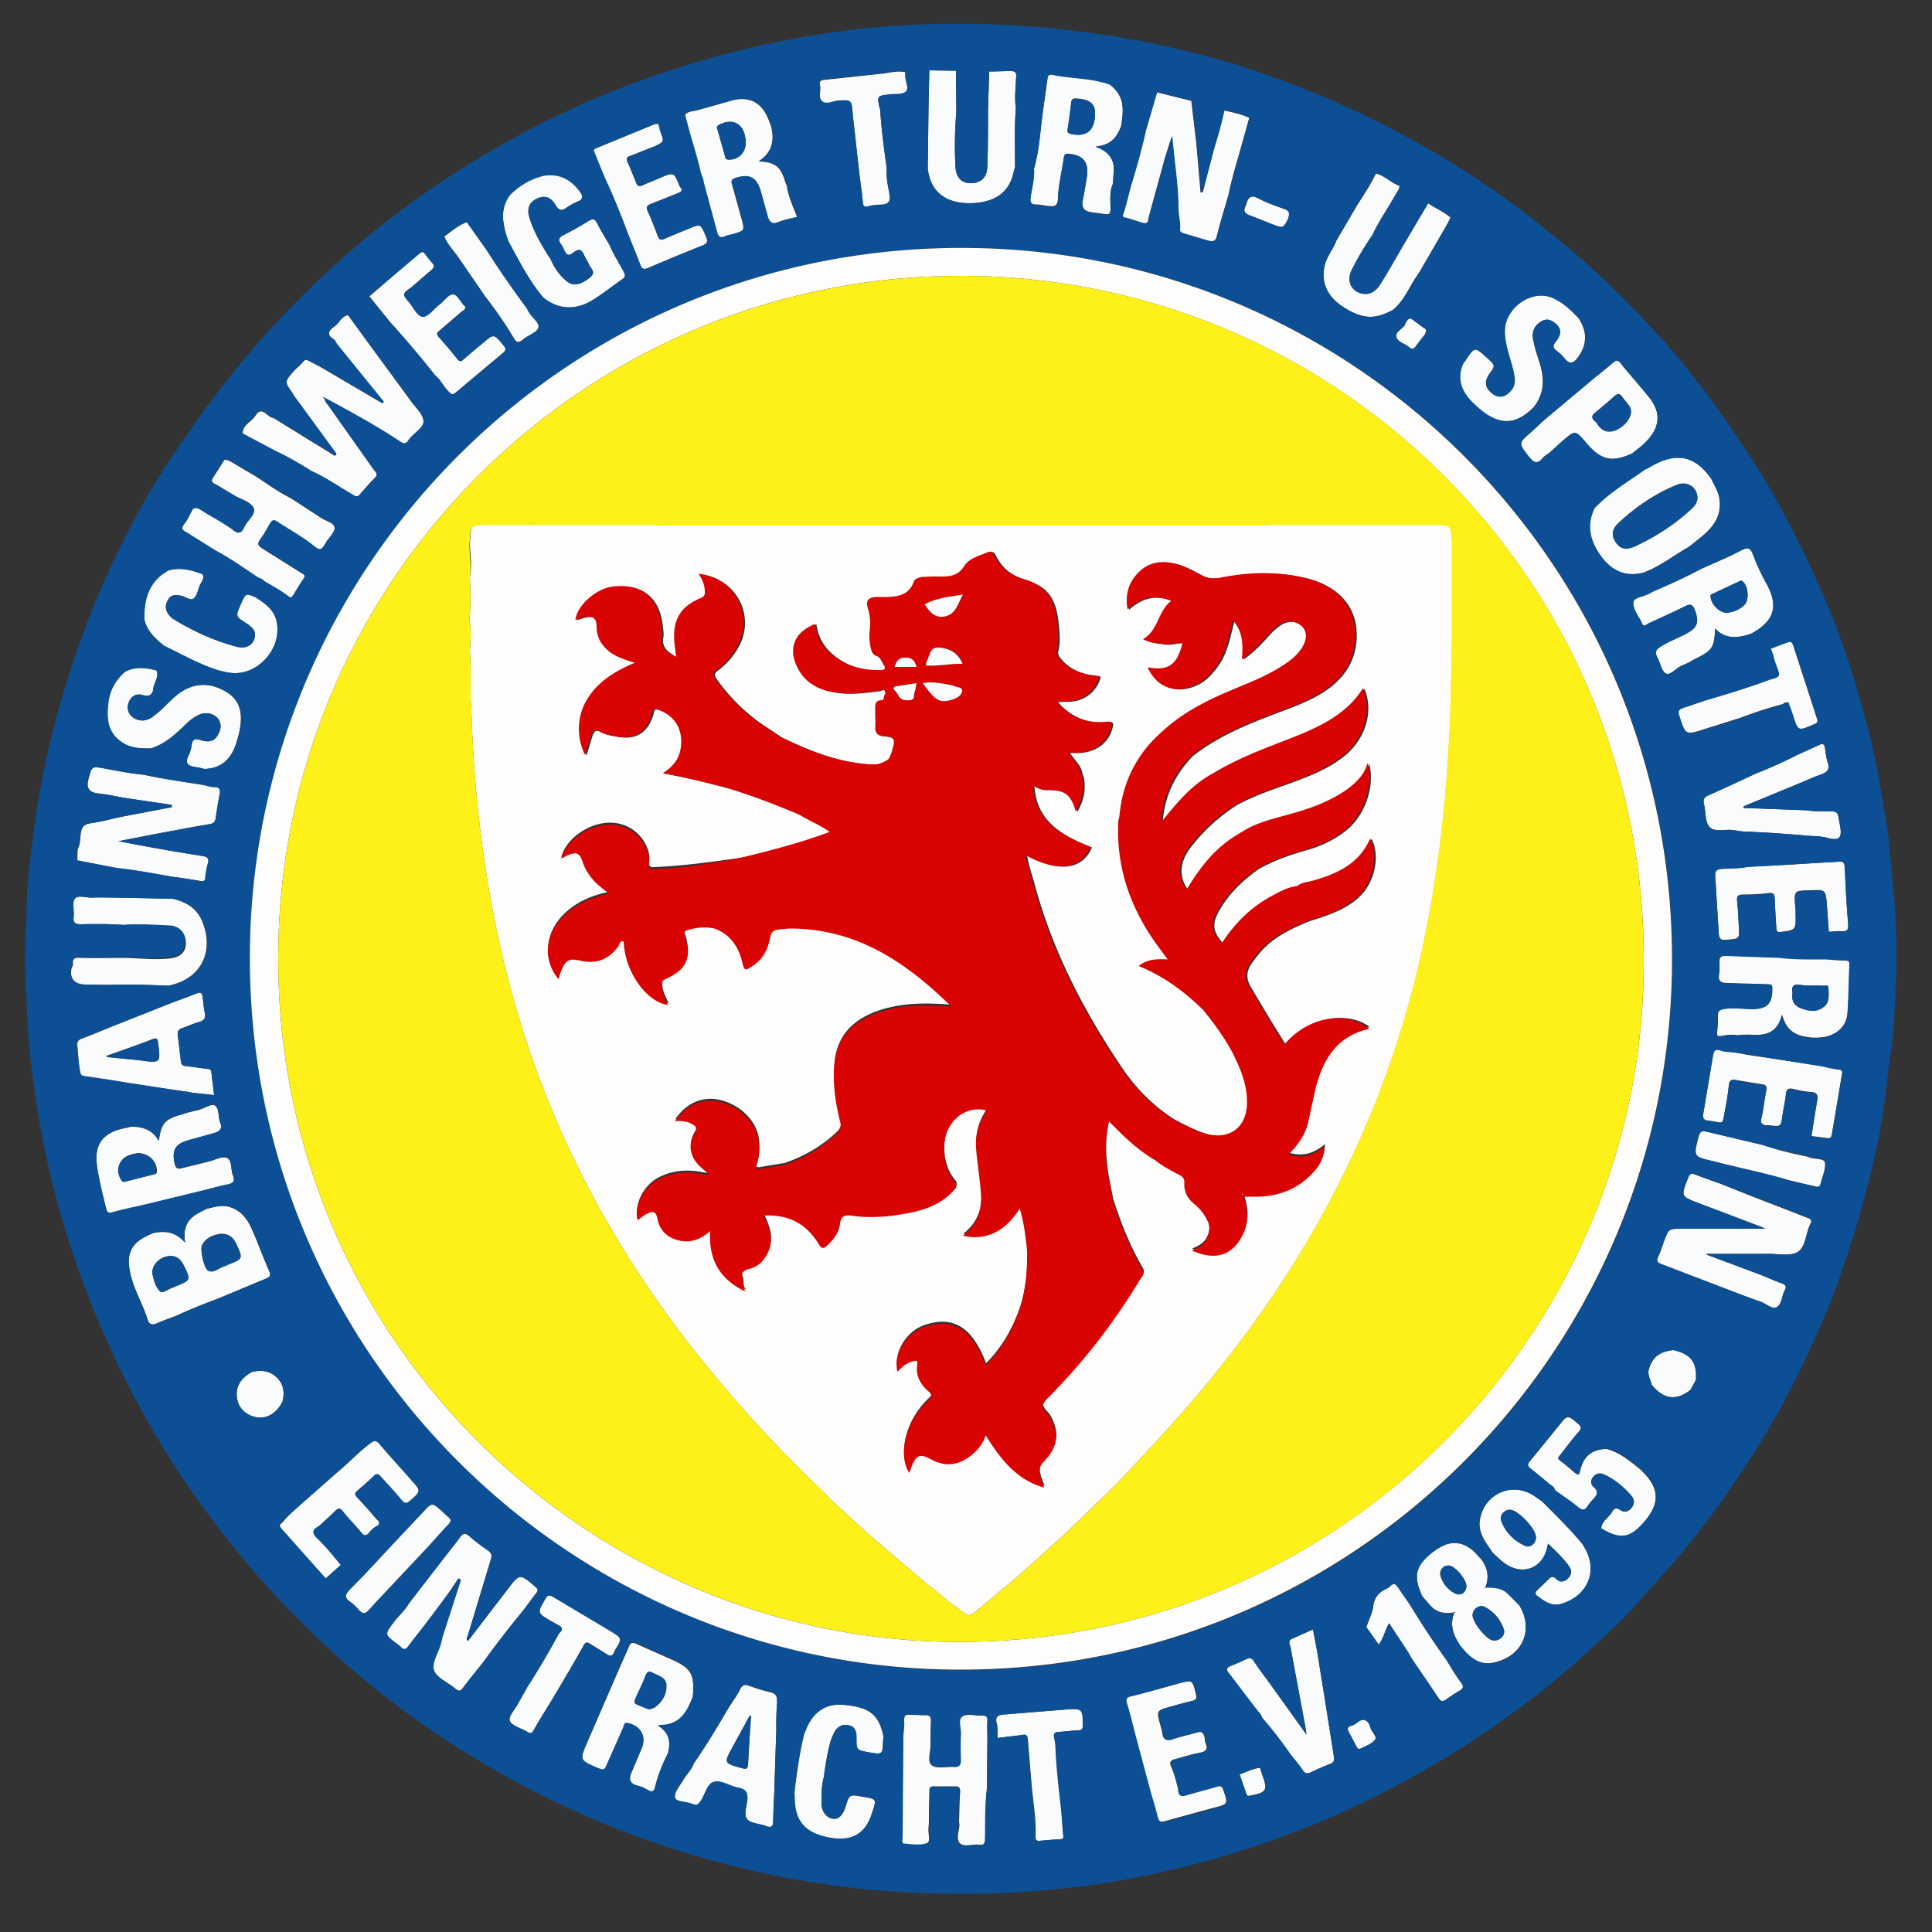
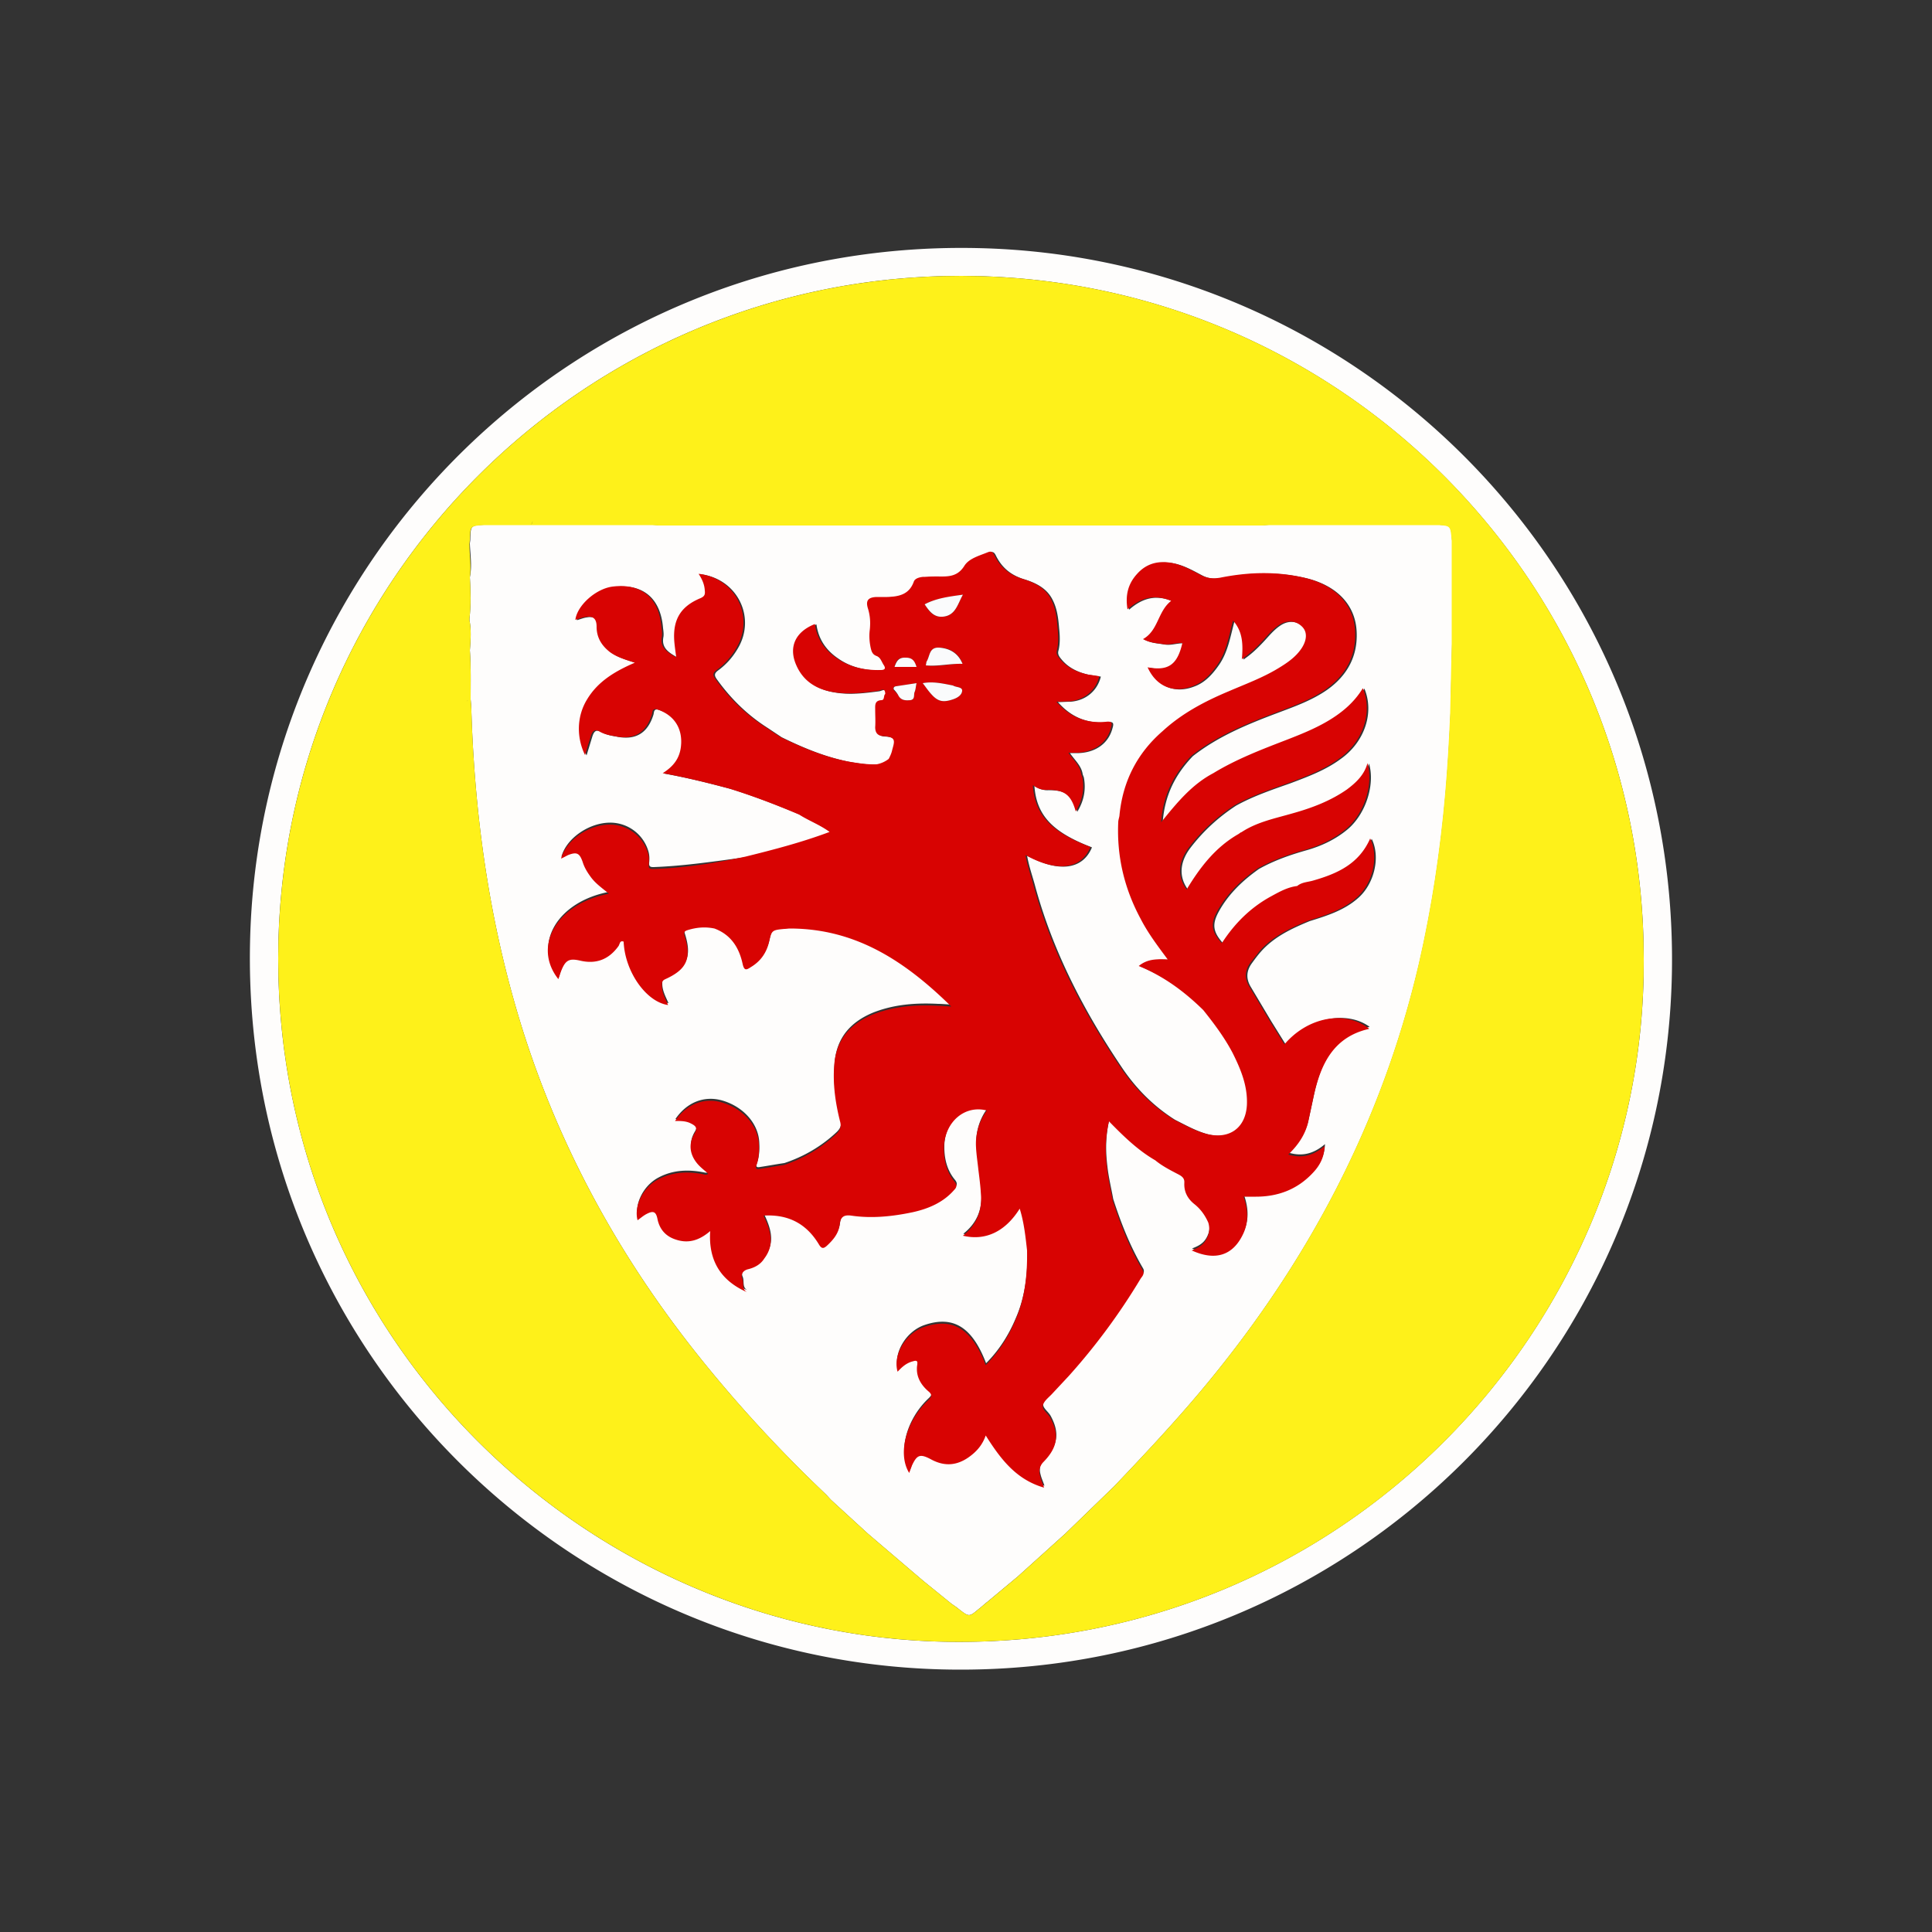
<svg xmlns="http://www.w3.org/2000/svg" viewBox="0 0 500 500">
  <rect x="0" y="0" width="500" height="500" fill="#333333" stroke="none" />
  <g fill="#fafbfc">
-     <path d="M76.1 102.5c-.1-.2-.3-.5-.4-.7-2.1-3-2.1-3 .4-5.8.7-.8 1.6-1.4 2.3-2.3.6-.8 1-.6 1.7-.2l2.7 1.4 16.2 9.5c.1-.1.2-.3.3-.4l-12-14.8c-.3-.4-.5-1-.9-1.3-2.3-1.4-1-2.6.3-3.5 1.2-.9 1.7-2.6 3.4-2.8l5.6 7.7 10.5 14.3c1.2 1.8 3.3 3.5 3.4 5.4s-2.7 3.2-3.9 5c-.7 1.1-1.3.9-2.2.3-6.2-4.1-12.8-7.7-19.3-11.2-.1-.1-.4-.2-.4-.2-.1.2 0 .3.2.3.1.8.7 1.3 1.1 1.9l11.6 16.4c.4.6 1.3 1.1.4 2.1-1.4 1.4-2.7 2.9-4 4.4-.6.7-1 .5-1.7.1-3.6-2.1-7-4.5-10.8-6.2-3-1.9-6.1-3.7-9.3-5.2l-8.5-4.5c0-2.3 2.3-3 3.3-4.6 1.7-2.8 3.1.5 4.7.6l15.9 9.8c.1-.2.3-.3.4-.5l-11-15zm240.7-73.9c2.2.5 4.4.9 6.5 1.9l-2.4 8.6c-1.1 3.8-2.2 7.5-3 11.4-1 3.5-2.1 7-3 10.6-.3 1.4-1.1 1.6-2.1 1.3-2.2-.6-4.3-1.3-6.5-1.9-.5-.2-1.1-.4-1-1.1.2-1.8-.4-3.5-.4-5.2 0-6.3-1.1-12.6-1.6-18.9-.7 1.8-1.2 3.7-1.8 5.5l-4.2 15.3c-.2.6 0 2-1.4 1.7-1.6-.4-3.1-1-4.7-1.4-.5-.1-.8-.1-.6-.9.8-2.3 1.3-4.6 1.9-6.9 1.5-4.9 2.9-9.8 4-14.8l2.9-9.9 8.9 2.2 1.3 11 1.1 12.7h.5l3-11.5c1-3.2 1.9-6.4 2.6-9.7zM30.3 224.7l-10.3-2 .1-2.9c.7-1.2.6-2.6.8-4s.6-2.4 2.3-2.7c2.9-.4 5.8-1.2 8.7-1.8l12.6-2.4v-.6l-12.2-1.8-6.4-1.1c-2.1-.2-3.6-.8-3.1-3.3.1-.3.1-.5.2-.8.8-3 .8-3 4.2-2.4 3.3.6 6.7 1.3 10.1 1.6 5 1.1 10.1 1.8 15.1 2.6 1.1.2 2.1.6 3.2.6 1.4 0 1.5.7 1.3 1.9-.4 2-.7 4-1 6-.1 1-.5 1.5-1.6 1.7-4.4.7-8.8 1.6-13.3 2.4l-10.3 2c7.3 1.4 14.4 2.7 21.6 3.8 1.5.2 2 .7 1.5 2.2a20.21 20.21 0 0 0-.6 3.4c-.1.9-.4 1.1-1.3.9-2.4-.4-4.8-.8-7.3-1.1-4.7-.8-9.5-1.7-14.3-2.2zm147-195c.9-1 2.2-.9 3.3-1.2l8.9-2.5c1.8-.5 3.6-.5 5.4.2 2.8 1.4 3.8 4 4.7 6.7.8 3.6.2 6.6-3.3 8.9 4 .1 5.5 1.2 6.6 4.3.2.6.4 1.3.7 1.9.4 2.8 1.6 5.4 2.7 8.2-1.7.4-3.3.7-4.8 1.3-1.8.8-2.5 0-2.9-1.5l-1.8-6.5c-1.1-3.6-2.9-4.5-6.5-3.4-.8.3-1.2.5-.9 1.5l2.5 9c.8 3.1.8 3.1-2.1 4-.7.2-1.5.3-2.2.6-1.3.6-1.8.1-2.1-1.1l-3.5-13c0-.8-.5-1.5-.7-2.3l-2.5-9.1-1.5-6zm15.7 7.1c0-.2 0-.6-.1-1-.5-3.9-3.4-5.3-6.8-3.5-.7.4-.6.8-.4 1.3l1.9 6.7c.1.4.1.9.8 1 2.5.2 4.6-1.7 4.6-4.5zm78.1-16.6c.1-.8.5-1 1.3-.9 4.9 1 10 .8 14.8 2.5 1.8 1.4 3.1 3.2 3.3 5.6.2 1.7-.1 3.4-.3 5-1 2.9-2.6 5.2-6.7 5.5 3.7 1.3 5.1 3.6 4.7 7-.1.9-.1 1.8-.2 2.7-.9 2-.6 4.3-.6 6.4 0 1.5-.5 1.5-1.4 1.4-1.2-.2-2.4-.3-3.6-.5-1.7-.2-2.6-1.2-2.2-3 .4-2.1.8-4.2 1.1-6.4.5-3.6-1.1-5.4-4.6-5.7-.9-.1-1.3.1-1.4 1.1-.5 3.5-1.4 7-1.5 10.5-.1 2.2-1.2 2-2.5 1.9-1.1-.1-2.2-.4-3.4-.4-.7 0-1.4-.4-1.2-1.6.3-2.6 1.1-5.1.9-7.7 1.4-4.8 1.6-9.8 2.3-14.8l1.2-8.6zm12.3 9.3c.1-2.6-1.3-3.8-4.6-4-1-.1-1.5 0-1.6 1.2-.2 2.2-.5 4.5-.9 6.7-.2 1 .2 1.1 1 1.3 3.9.8 6-.9 6.1-5.2zM54.9 124l3.2-5c.9 0 1.5.4 2.2.8l6.4 3.8c2.8 1.9 5.5 3.8 8.5 5.3l8 5.2c1.2.8 3.3 1.2 3.4 2.5.1 1.2-1.4 2.5-2.2 3.8-1.3 2.2-1.5 2.3-3.5.7-2.9-2.3-6.1-4-9.1-6-.9-.6-1.3-.5-1.9.4-.8 1.4-1.6 2.9-2.6 4.2-.8 1.1-.4 1.6.5 2.2l10.2 6.4c.6.4 1.2.6.6 1.5-1 1.4-1.9 3-2.8 4.4-.3.5-.5.7-1.3.1-1.9-1.5-4.1-2.6-6.2-3.9-.4-.6-1.1-.6-1.7-1-3.6-2.4-7.1-4.9-10.9-6.9l-7.5-4.7c-.9-.6-1.6-1.1-.5-2.3.9-1.1 1.5-2.6 2.2-3.8.8-.6 1.4-.2 2.1.2 1.7 1.1 3.5 2.1 5.2 3.1 1 .7 2.1 1.3 3 2 1.3 1.1 2.2 1.1 3-.6.7-1.7 3-3.3 2.5-4.8-.6-1.6-3-2.3-4.7-3.2l-5.2-3.1c-.6-.2-1.2-.5-.9-1.3zm388-.1c.8 1.8 1.9 3.4 2.1 5.5.5 4.4-1.8 7.2-4.9 9.7l-3 2.4c-3.9 2.2-7.5 5.1-11.8 6.7-4.3 1.1-7.8-.2-10.6-3.7-3.1-4-4.4-8.2-2.1-13 3.8-4 8.6-6.8 13.1-10 .2-.1.5-.2.7-.3 6.1-3.8 11-3.8 15.2 1.1.5.5.9 1.1 1.3 1.6zm-3.6 5.1c.1-2.8-2.5-4.6-5.2-3.6-5.7 2.3-10.7 5.7-15.2 9.9-1.8 1.6-1.9 3.3-.8 4.9 1.1 1.7 2.6 2.2 4.9 1.2 5.4-2.5 10.4-5.7 14.8-9.8.8-.6 1.4-1.6 1.5-2.6zM132.1 50.2c2.5-2.5 5.4-4.2 8.8-5 4-.3 7 1.3 9.3 4.6.8 1.1.6 1.9-.8 2.4-.9.4-1.8.9-2.7 1.5-1.3.9-2 .9-2.9-.6-1.3-2.2-2.9-2.6-4.8-1.7-2 .9-2.7 2.5-2 4.9 1.2 3.9 3.3 7.4 5.5 10.8 1 2.2 2.3 4.2 4.2 5.7 1.7 1.4 3.6.9 6-1 1.7-1.4.1-2.3-.3-3.4-.3-.8-.9-1.5-1.2-2.3-.6-1.4-1.3-1.9-2.7-.8-.6.4-1.3 1.1-2.1.2-.4-.8-.7-1.6-1.2-2.3-.9-1.2-.5-1.8.7-2.4 2.2-1.1 4.3-2.3 6.4-3.6 1-.6 1.6-.7 2.2.5 1 2 2.2 3.9 3.3 5.8 1 2.4 2.4 4.5 3.6 6.8.5.9.5 1.4-.4 2-2.3 1.6-4.6 3.4-6.9 4.9-4.7 3.2-9.4 3.1-13.5-.2-3.8-4.5-6.3-9.6-9.1-14.7-1.4-4.3-2.3-8.3.6-12.1zm224-5.3c2.3.6 3.9 2.4 6.1 3.2 0 .9-.6 1.5-1 2.2-1.9 3.5-4.3 6.8-6 10.5-2 2.9-3.8 5.9-5.4 9.1-1.3 2.7-.2 5.3 2.4 6 1.9.5 3.6-.1 5-2.3 1.8-2.9 3.5-5.8 5.2-8.8l7.2-12.2c1.9 1.3 4.1 2.2 5.8 3.7l-.9 1.8-7 12.1-1.2 1.8c-1.8 2.8-3.1 6-5.8 8.2-2.2 1.2-4.6 2.1-7.1 1.7s-4.6-1.6-6.7-3.1c-3.5-2.6-4.9-6.3-3.8-10.4.6-2.2 2.1-3.9 2.9-6l5.5-9.4c1.7-2.6 3.4-5.2 4.8-8.1zM240.5 18.2l6.9.1.1 10.6c-.4 4.8-.5 9.7-.2 14.5.2 2.8 1.8 4.1 4.2 4 2.3-.1 3.9-1.4 4-4.1.2-5 .2-9.9.2-14.9l.3-9.9c1.8 0 3.5-.1 5.3-.1.7 0 1.6-.1 1.7 1-.1 2.9-.5 5.7-.1 8.6-.4 5.1-.2 10.1-.2 15.2-.3 1-.5 2-.8 2.9-1.5 4.2-4.8 5.9-9 6.4-6.5.6-12-1.6-12.8-8.9l.2-16 .2-9.4zM27.8 182.5c.4-3.4 1.9-6.3 4.5-8.6 2.7-1.5 5.4-1.1 8.2-.4.7 1.7-.6 3.1-.8 4.6-.2 1.6-.9 2.3-2.7 1.8-1.9-.6-3.3.5-3.8 2.2-.5 1.8.4 3.4 2.2 4.1 1.9.7 3.5-.1 4.9-1.3 1.5-1.2 2.8-2.6 4.2-3.9 3-2.9 6.5-4.5 10.8-3.4 6.4 2.1 8.3 5.9 6.3 13.2-.1.5-.3.9-.4 1.4-1.3 4.1-3.8 6.7-8.3 6.8-.8-.2-1.6-.4-2.4-.5-1.9-.3-2.7-1-1.7-3 .4-.8.7-1.8.8-2.7.2-1.3.7-1.8 2.2-1.3 1.6.5 3.3.7 4.4-1 .9-1.4 1.3-2.9.3-4.4-1-1.4-3.1-1.9-4.8-1.2s-3.1 2-4.4 3.3c-2.4 2.3-5 4.5-8.3 5.5-2.3 0-4.6 0-6.8-1.2-4.1-2.4-4.8-5.9-4.4-10zm375-105c2.2 1.2 3.9 3 5.6 4.7 2.5 3.6 2.4 7.2-.3 10.6-1.1 1.4-2.1 1.4-3.2 0-.6-.7-1.3-1.4-2.1-2-1.1-.8-1-1.4-.2-2.4 1.5-1.9 1.4-3.3.1-4.5-1.1-1-2.3-1.6-3.7-.8-1.7.9-2.6 2.5-2.3 4.4s.9 3.8 1.5 5.7c1.5 4.3 1.7 8.5-1.4 12.3-2.6 2.5-5.5 4.3-9.3 3.1-2.7-.9-4.8-2.8-6.8-4.8-2.7-2.8-3.7-6-2.1-9.7.2-.3.4-.5.6-.8 2.4-3.6 2.4-3.6 5.6-.7 2.2 2 2.2 2 .6 4.2-1.3 1.9-1.1 3.6.7 5 1.6 1.3 3.3 1.1 4.8-.6 1.1-1.2 1.2-2.6.9-4.2-.7-3.9-2.5-7.5-2.4-11.5.2-6.1 7.7-11.4 13.4-8zM37.3 160.2c0-3.8.6-7.4 3.3-10.3.8-.9 1.8-1.5 2.8-2.2 3.1-1 6.1-.2 9 .9.7 1.3-.5 2.1-.8 3.2-.4 1.1-.7 2.5-1.5 3.1-.9.6-2.1-.5-3.2-.7-1.3-.3-2.6-.4-3.4 1s-.8 2.7.3 4c.4.5.8.9 1.4 1.2 5.1 3.1 10.4 5.5 16.2 7 2.1.5 3.8-.3 4.4-2 .7-2-.5-3-1.9-4-3-1.9-3-1.9-1.5-5.2 1.2-2.7 1.2-2.7 3.8-1.6 2.4 1.6 4.8 3.2 5.4 6.3 1.5 7.1-5.2 14.3-12.2 13.2-.9-.1-1.9-.4-2.8-.6-4.9-1.5-9.4-4.1-14-6.3-2.5-2-4.6-4-5.3-7zm58.3-83.5l12.9-11.1c.4-.3.7-.6 1.2-.3l2 2.5c.8.8.8 1.3-.1 2.1l-5.1 4.4c-2.4 1.7-2.4 1.8-.7 3.8 1.2 1.4 2.2 3.8 3.7 3.8 1.4 0 2.8-2.1 4.3-3.2 1.2-.9 2.2-2.6 3.5-2.6 1 .1 1.8 1.8 2.7 2.8.1.1.2.2.3.2.4.9-.4 1.2-.9 1.6l-5.6 4.8c-.6.5-1 .8-.3 1.6a136.39 136.39 0 0 1 4.9 5.8c.6.7 1 .6 1.6 0l5-4.2c2.8-2.4 2.8-2.4 5.2.5.7.8.9 1.3 0 2.1l-12.3 10.3c-.8.7-1.1.4-1.7-.2-1.4-1.3-2.1-3.1-3.6-4.3-3.7-4.7-7.5-9.2-11.5-13.6l-5.5-6.8zm57.9-37.6c.1-.5.5-.6.9-.8l14.6-6c.5-.2.9-.3 1.4-.2.2.6.3 1.3.5 1.9 1 2.7 1 2.6-1.3 3.8l-6.6 2.6c-.8.3-1 .7-.6 1.5l2.2 5.3c.4 1.1.9 1.1 1.8.7l4.5-1.9c3.5-1.5 3.5-1.5 5 2.2.1.2.3.4.5.7.1.8-.6.9-1 1.1l-7 2.8c-1 .4-1.2.8-.8 1.8 1 2.1 1.8 4.3 2.6 6.4.4 1.2 1 1.2 2 .7l6-2.5c3.2-1.3 3.1-1.3 4.5 2 .5 1.1.5 1.7-.8 2.3-4.8 1.9-9.6 3.9-14.3 5.9-1 .4-1.5.2-1.9-.9-.9-2.4-1.9-4.8-2.9-7.3-1.9-5-3.8-9.9-6.1-14.8-1.2-2.4-2.2-4.9-3.2-7.3zm58.6-17.2c0-.6.1-1.1 1-1.2l14.9-1.6c2.1-.2 4.2-.9 6.3-.4v.8c-.1 1.5 1.1 3.4.1 4.3-.9.8-2.8.5-4.3.7-3.2.4-3.2.4-2.3 4 .3 5.1 1 10.1 1.7 15.2-.2 2.3.3 4.4.7 6.6.3 1.6-.1 2.6-1.8 2.7-1.3.1-2.5.1-3.8.5-.7.2-1.2 0-1.3-1-.2-2.5-.6-5-.9-7.5l-1.7-15.2c-.3-3.9-.3-3.9-3.7-3.7-1.4.1-3.1 1.1-4.2.2-1.3-1.2-.2-3-.7-4.4z" />
-     <path d="M115 61.2c1.9-1.3 3.6-3 5.9-3.7l5.3 7.5c3.2 5.1 6.7 10 10.2 14.8.2.3.3.6.5.9.8 1.5 2.9 2.8 2.5 4.1s-2.6 1.9-3.9 3-1.9.9-2.7-.6c-2.2-3.7-4.7-7.2-7.3-10.6l-6.8-9.9c-1.2-1.8-2.9-3.3-3.7-5.5zm346.4 251.5l6.4 2.5c1 .3 1.2.7.7 1.6 0 .1-.1.1-.1.2-1.1 2.4-1.1 5.9-3.3 7.1-2.1 1.1-5.2.3-7.9.4h-15.5v.2l13.9 5.2 5.4 2.2c1.3.4 1.4 1 .8 2-.7 1.4-.7 3.5-2 4.2-1.2.6-2.7-.9-4.1-1.4l-5.5-2-20.1-7.7c-1.2-.4-1.5-.9-.9-2.1.6-1.3 1-2.7 1.5-4 1.2-3.2 1.2-3.1 4.7-3.1h21.5c-.3-.1-.8-.4-1.4-.6l-15.8-6c-4.8-1.8-4.7-1.8-2.8-6.6.5-1.2.9-1.2 1.9-.8l6.9 2.5c5.3 2.2 10.5 4.2 15.7 6.2zm-351.6 108l-4.1 5.3c-.6.8-1.1 1.1-1.9.3-.3-.3-.7-.6-1.1-.9-3.2-2.4-3.2-2.4-.7-5.7 1.2-1.6 2.8-2.9 3.8-4.7l13.2-17.1c.8-1.2 1.5-1.2 2.5-.3 1.5 1.3 3.1 2.5 4.7 3.6 1 .7 1.2 1.3.8 2.5l-5.9 19.5c-.1.4-.6.9 0 1.5l10.2-13.3c3.2-4.2 3.2-4.2 7.2-.8.7.6.9 1 .2 1.8l-3.7 4.9a238.54 238.54 0 0 0-9.8 12.7l-5.3 6.7c-.8 1.1-1.3 1-2.2.2-1.9-1.6-4.7-2.7-5.5-4.7s1.1-4.6 1.7-6.9l.5-2 4.7-14.6c-.2-.1-.3-.2-.5-.2-2.7 4.2-5.7 8.2-8.8 12.2zm-53.7-84.5c-3.6 1.3-7.2 2.8-10.7 4.4-1.6.6-3.3 1.2-4.9 1.9-1.1.5-1.9.2-2.2-.7-1.4-4.6-4.1-8.7-4.8-13.4-.7-4.5.8-7 5.5-9 .2-.1.5-.2.7-.3 2.9-.6 5.7-.4 8.2 2.5-.6-3.6.5-5.9 3-7.4.9-.5 1.8-1 2.7-1.4 1.8-.4 3.6-1 5.6-.5 3.3.9 5 3.4 6.2 6.3 1.5 3.4 2.7 6.8 4.2 10.2.6 1.3.3 1.7-1 2.2l-12.5 5.2zm.9-16.9c-1.6.3-3.6.8-4.7 2.9-.6 1.1.5 6.1 1.6 6.6 1.5.7 2.8-.8 4.3-1.2.3-.1.6-.3.9-.4 3.8-1.5 3.8-1.5 2.1-5.2-.7-1.5-1.7-2.8-4.2-2.7zm-17.6 10.1c.3 1.6.8 3.6 2 4.8.7.7 2.2-.7 3.4-1 .1 0 .2-.1.4-.2 4.3-1.7 4.3-1.7 2.2-5.8-.9-1.8-2.5-2.5-4.4-2-2 .5-3.6 2.3-3.6 4.2zM38 311.7l-8.9 2.1c-1 .3-1.5-.1-1.6-.8-.9-3.8-1.9-7.5-2.4-11.3-.8-5.5 1.6-8.6 7.1-9.7.6-.1 1.2-.3 1.8-.4 2.9 0 5.5.8 7.1 3.7.6-4.5 1.5-5.6 5.7-6.8.5-.1 1-.3 1.5-.5 1-.2 2-.5 3-.7 1.5-.4 3.4-1.7 4.3-1.2 1.2.7.8 3 1.4 4.5s-.1 2.2-1.3 2.6c-2.3.7-4.7 1.3-7.1 2-3.4 1-4.1 2.6-3.4 6 .3 1.3.9 1.4 2 1.1l6.9-1.7c1.6-.4 3.5-1.5 4.7-.9 1.3.7.9 3.1 1.5 4.6s0 2-1.4 2.3c-2.1.4-4.1 1-6.1 1.5L38 311.7zm-2.3-13.3c-.4.1-1.3.2-2.1.5-2.9.9-3.8 4.2-2 6.6.3.5.7.3 1.1.2l7.1-1.8c.4-.1.8-.1.8-.7.1-2.5-1.9-4.7-4.9-4.8zm404.4-151.1c3.5-1.6 7-3 10.4-4.8 1.7-.9 2.5-.9 3.2 1.1 1 2.7 2.3 5.4 3.7 7.9 3 5.7 1.5 9.4-4.2 12.5-3.3 1.1-6.5 1.6-9.3-1.3-.3 5-.7 5.6-5.3 7.9-.5.2-.9.5-1.4.8-.7.3-1.3.6-2 .9-1.5.6-2.9 2.6-4.1 2-1.1-.6-1.4-2.8-2.2-4.2-.7-1.3-.3-2 .8-2.7 2.1-1.4 4.5-2.2 6.7-3.4 3-1.6 3.4-3.1 2.2-6.2-.6-1.5-1.3-1.5-2.5-.9-3.2 1.6-6.4 3-9.6 4.5-.4.2-1.1 1-1.5 0-.8-1.8-2.4-3.6-2.3-5.5.1-1.3 2.5-1.4 3.9-2.2.3-.2.6-.3.9-.5 4.2-1.8 8.5-3.7 12.6-5.9zm6.8 11.3c1.7-.2 3.3-.8 4.6-2.1s.9-5.1-.6-6.1c-.4-.3-.6 0-.9.1l-6.6 3.1c-.3.2-.8.1-.7.8.1 2 2.3 4.2 4.2 4.2zm-274 295.3c-1.4 2.8-2.6 5.7-3.3 8.7-.3 1-.6 1.4-1.7.8-.9-.5-1.8-1-2.8-1.2-2.2-.5-2.4-1.9-1.6-3.6l2.7-6.4c1.1-3-.5-5.6-3.7-6.2-1-.2-.9.6-1.1 1.1L157 457c-.5 1.2-.9 1.3-2.1.8-4.9-2.1-5-2.1-2.9-6.9l2.2-5.1 6.6-15.2 2-4.5c.4-1 .9-1.1 1.8-.7l8.8 3.9c5.5 2.4 6.4 3.9 5.9 9.9-1.5 4-3.4 7.6-9 7.4 3.1 2 3.4 4.5 2.6 7.3zm-4.9-11.5c.6-.2 1.2-.3 1.6-.6 1.8-1.4 2.9-3.2 2.9-5.5 0-2.2-2-2.6-3.6-3.4-.9-.5-1.3-.3-1.7.6-.8 2.1-1.8 4.1-2.7 6.1-.2.5-.6 1 .1 1.4 1.1.6 2.3 1 3.4 1.4zm304.5-194.3l5.1.3c.9 0 1.2.3 1.1 1.2-.2 4.1-.2 8.3-.5 12.4-.3 3.4-2.4 5.5-5.7 6.3-2.3.4-4.6.3-6.8-.4-2.4-.8-3.7-2.5-4.5-5.3-1.1 4.5-4 5.4-7.7 5.2-1.3-.1-2.6 0-3.9.1-1.4-.2-2.7-.1-4.1.2-.9.2-1.2 0-1.1-1 .2-1.4.2-2.9.2-4.3 0-1.1.4-1.5 1.5-1.7 2.5-.5 5 0 7.5 0 3.8-.1 5-1.3 5.1-5 0-1.1-.1-1.4-1.3-1.4l-10.2-.3c-1.6 0-2.6-.3-2.3-2.2.2-1.1.1-2.2.1-3.3 0-1.2.4-1.6 1.7-1.6l13.9.5c3.9.4 7.9.3 11.9.3zm-8.6 8.9c-.3 1.8.3 3.2 2.1 3.9 2.1.8 4.3 1.2 6.2-.5 1.4-1.2 1-3.2 1-4.8 0-.8-.8-.5-1.3-.5-2-.1-4 .1-5.9-.2-2-.3-2.4.5-2.1 2.1zM240.4 471.5c0 .5-.1 1.1-.1 1.6-.2 1.4.7 3.5-.5 4-1.7.6-3.9.3-5.8.1-.9 0-.5-1-.5-1.5l.2-26.4c.1-1.3.3-2.6.2-3.9 0-1.2.3-1.8 1.6-1.6l4.1.1c1 0 1.3.4 1.3 1.3l-.1 6.3c.1 1.9-1 4.4.4 5.4 1.3.9 3.7.3 5.6.4 1.3.1 1.8-.3 1.8-1.7v-6.7c.1-1.6-.9-3.9.5-4.7 1.2-.8 3.3-.1 5-.2 1.1 0 1.5.3 1.4 1.4-.1 1.4 0 2.9 0 4.3l-.1 13.1c-.5 4.3-.2 8.6-.3 12.8 0 1.4-.3 2-1.8 1.8-1.7-.2-3.8.7-4.9-.4-1-1-.2-3.1-.1-4.7 0-.3-.1-.7-.1-1 .1-2.6.1-5.2.3-7.7 0-1-.4-1.3-1.3-1.3h-5.3c-.6 0-1.2-.1-1.2.9-.3 2.9-.3 5.6-.3 8.3zM32.3 280.2c-3.4-.6-6.9-1.1-10.3-1.6-.9-.1-1.2-.5-1.3-1.4-.4-2.2-.5-4.4-.7-6.6-.1-1 .2-1.4 1.1-1.8 2.7-1 5.3-2.1 8-3.2l14.4-5.7c2-.8 4.1-1.5 6.1-2.3 2.7-1.1 2.7-1.1 3 1.7.1.9.2 1.9.4 2.8.3 1.3-.1 2-1.5 2.4-1.5.4-2.9 1.1-4.4 1.6-.8.3-1.2.7-1.1 1.6l.8 6.9c.1.9.5 1.3 1.4 1.3 1.8.2 3.5.5 5.3.7.5.1 1.1 0 1.2.8.2 2 .5 4 .7 6l-5.7-.6c-.1 0-.2-.1-.4-.1-.4-.1-.9-.2-1.3-.2l-15.7-2.3zm-4.8-6.9c.3.2.5.3.6.3l8.1.8c5.4.7 5.4.7 4.7-4.6-.1-1.1-.5-1.2-1.4-.9-3.9 1.6-7.9 3-12 4.4zm4.8-33.9c-3.8-.3-7.6-.3-11.4-.2-1.5 0-2.1-.4-1.9-1.9.2-1.6-.5-3.7.3-4.7.9-1.1 3-.2 4.7-.3 2-.1 3.9 0 5.9 0l14.8.3c3.4.8 6.2 2.4 7.6 5.8 3.3 8-.4 15.1-8.8 16.7-5-.2-10.1-.4-15.2-.2-2.2 0-4.4-.1-6.5-.1-2.5 0-3.8-1.6-3.3-4.1.1-.4.4-.8.4-1.1-.2-1.8.7-1.8 2.1-1.7 3.8.1 7.6 0 11.5 0 3.9.1 7.9.6 11.8.1 2.6-.4 3.9-1.8 3.8-4.2-.1-2.2-1.4-3.8-3.9-4-4-.4-8-.6-11.9-.4zm168.1 223.9l-.3 7.8c0 1.5-.3 2.2-2 1.5-1.6-.6-3.7-.6-4.7-1.7s-.2-3.2 0-4.9c.2-2-.3-2.9-2.4-3.3s-4.4-2-6.2-1.5c-1.8.4-2.3 3.3-3.5 5-.6.8-1 1.2-1.9.8-1.6-.7-4.5-.6-4.7-1.7-.3-1.5 1.4-3.3 2.3-4.9.8-1.3 2-2.4 2.5-3.9 3.3-4.8 6.3-9.8 9.3-14.9 1-1.5 2-2.9 2.8-4.5.6-1.1 1.2-1.2 2.3-.8 1.7.6 3.5 1.2 5.2 1.6 1.9.3 2.1 1.4 2 3-.2 2.3-.2 4.6-.2 6.9l-.5 15.5zm-6-19.2c-.1 0-.2-.1-.3-.1l-4.5 8.1c-2.3 4.2-2.3 4.2 2.4 5.5 1.2.3 1.5.2 1.6-1.1.2-4.2.5-8.3.8-12.4zm198.8-28.7c3.9 6.5.7 13.4-6.8 14.9-2.4.5-4.4-.3-6.2-1.9-.8-.7-1.5-1.6-2.2-2.4-1.8-2.6-2.9-5.3-1.7-8.5.2-.1.2-.2.1-.4-.1.1-.1.2-.2.2-2.4.4-4.5 0-6.1-1.9l-2-2.3c-2.1-4.6-1.9-7.1 1-10 1-1 2.1-1.8 3.2-2.5 3.3-2.1 6.5-1.7 9.3 1 .6.6 1.1 1.2 1.7 1.8 1.7 2.3 2.2 4.7 1.1 7.4-.1.1-.2.1-.2.2h.2v-.3c2.1 0 4.2 0 5.9 1.6 1 1 1.9 2.1 2.9 3.1zm-12.1 2.6c0 1.8 3.3 6 5.1 6.5 1.7.4 3.5-1.2 3-2.8-.8-2.5-2.5-4.5-4.9-5.8-1.4-.8-3.2.5-3.2 2.1zm-1.6-7.5c0-1.7-2.7-5-4.3-5.3-1.5-.3-2.8 1.1-2.4 2.6.6 2 1.8 3.5 3.6 4.5 1.5.9 3.1-.1 3.1-1.8zm85.6-215.1l5.7-2.6c.8-.4 1.3-.3 1.5.7.2 1.3.3 2.6.7 3.8.7 2-.3 2.6-1.9 3.2-1.5.5-3 1.2-4.4 1.8l-15.5 6.4c0 .1.1.3.1.4l16.3.6c2.2.4 4.3.2 6.5.3 1.1 0 1.6.4 1.7 1.5l.4 2.2c.6 3.2-.2 4-3.4 3.1-1.6-.4-3.2-.4-4.8-.5-5.6-.5-11.2-.9-16.8-1.1-1-.1-2-.3-3-.4-2-.2-4.6.6-5.8-.8s-.9-3.9-1.4-5.8c-.3-1.3 0-1.9 1.2-2.4 4.1-1.8 8.1-3.7 12.2-5.6a113.02 113.02 0 0 0 10.7-4.8zm-122 245.8l2.1 13.3c.2 1.3-.1 1.7-1.2 2.1-1.6.6-3.3 1.4-4.8 2.1-.9.4-1.4.3-2-.5-1-1.5-2.2-2.9-3.3-4.3-2.3-3.3-4.7-6.4-7.3-9.4-.1-.7-.7-1.2-1.1-1.7l-7.4-9.7c-.9-1.1-.7-1.5.5-2 1.3-.5 2.6-1.1 3.9-1.7.9-.4 1.4-.4 2 .5 1.4 2.2 3 4.2 4.5 6.3l9.1 12.7c-.1-.9-.1-1.2-.2-1.6l-3.9-20.9c-.1-.7-.9-1.7.4-2.3l5.4-2.4 1.1 5.8 2.2 13.7zM213.2 460c-.6 2.2-.6 4.4-.6 6.7 0 2 1.2 3.7 2.8 4 1.5.3 2.7-.8 3.4-3 1-3.3 1-3.3 4.4-2.7 3.7.6 3.7.6 2.5 4.2-1.6 5.2-5 7.8-11.7 6.3-5.8-1.3-8.4-4.3-8.4-10.2 0-.4 0-.8-.1-1.2.6-5.1 1.3-10.2 2.5-15.2l.6-1.5c1.9-4.5 5.2-6.6 9.7-6.2 6.7.6 9.1 2.5 10.3 8.1 0 .4 0 .8-.1 1.2-.1 3.6-.1 3.6-3.7 3-3.2-.6-3.2-.6-3.2-3.7 0-1.5-.2-2.9-2-3.3-1.7-.4-2.9.4-3.7 1.8-.4.8-.7 1.6-1 2.4-.8 3.1-1.3 6.2-1.7 9.3zm196.5-60.2c.2.3.3.6.5.9 3.4 5.8.9 12.1-5.6 14.3-2.9 1-4.9-.6-7-2.2-.5-.7.1-1.1.5-1.5.8-.8 1.7-1.6 2.5-2.4.7-.8 1.3-1.2 2.3-.2.9.9 2 .7 2.9-.2s1.1-1.9.4-3c-1.5-2.2-3.4-3.9-5.5-6-.2.7-.2 1-.3 1.3-1.2 4.7-5.5 6.7-9.8 4.5-1.7-.9-3-2.3-4.4-3.6-.6-1-1.3-1.9-1.9-2.9-1-1.7-1.6-3.4-1.3-5.4 1.1-6.9 8.5-10.1 14.2-6.2l2 1.4c3.6 3.7 7.2 7.2 10.5 11.2zm-12.2-2.1c-.1-2.1-4.5-6.8-6.6-7-1.5-.1-2.9 1.4-2.4 2.8 1.1 3 3.3 5.2 6.2 6.5 1.4.7 2.9-.7 2.8-2.3zm-321.3-6.9l11.1-9.8c2.8-2.3 5.4-5.1 8.3-7.3 1.1-.9 1.7-1.1 2.7.1 2.7 3.2 5.5 6.2 8.2 9.3 2.5 2.8 2.5 2.8-.4 5.3-.8.7-1.3.8-2.1-.1-1.7-2.1-3.6-4.1-5.4-6.1-.6-.7-1.1-1-1.9-.2-1.3 1.3-2.7 2.5-4.1 3.7-.9.7-.8 1.2-.1 1.9a128.13 128.13 0 0 1 4.9 5.5c.4.4 1.2.9.4 1.7-.9.4-1.7 1.1-2.3 1.9-.8.9-1.3.8-2-.1-1.6-1.9-3.3-3.6-4.8-5.5-.7-.9-1.2-.8-1.9-.1-1.4 1.4-2.9 2.7-4.3 4-1.6.8-1.9 1.7-.4 3.1 2.2 2.1 4.1 4.5 6.1 6.9l-3.9 3.5-11.4-12.8c-.7-.8-.5-1.2.2-1.7.9-1.1 2-2.2 3.1-3.2zm395.4-114.9c1.4.3 2.8.7 4.2.8.9.1 1.1.4.9 1.3l-2.6 15.5c-.2 1.1-.6 1.1-1.5 1l-3.8-.5 1.5-9.3c.2-1.4-.1-2-1.6-2.1-1.6-.1-3.1-.4-4.6-.8-1.1-.2-1.8-.1-1.9 1.3-.2 1.8-.6 3.6-.9 5.5-.4 3-.4 3-3.5 2.6h-1c-.7-.3-1.2-.5-1-1.6.6-2.5.8-5 1.3-7.4.2-1 0-1.5-1.2-1.6l-6.6-1.1c-1.4-.3-1.8.3-1.9 1.5a60.09 60.09 0 0 1-.9 5.9c-.9 4.7-.1 3.6-4.4 3.1-1.2-.1-1.5-.7-1.3-1.8l2.5-14.9c.2-1.3.5-2 2-1.5 1 .4 2.1.3 3.2.5l3.8.7 19.3 2.9zm-166.7 187c0 1.7.8 2 2.3 1.5l7.8-2.2c.9-.3 1.3 0 1.6.9 1.3 3.8 1.3 3.8-2.7 4.8l-12.4 3.4c-1.4.4-1.8 0-2.1-1.2l-1.8-6.4-6.1-22.8c-.3-1.1-.3-1.6 1.1-1.9 4.1-1 8.2-2.2 12.2-3.3 3.8-1 3.8-1 4.7 2.8.3 1.1 0 1.4-1 1.7-1.9.4-3.8 1-5.7 1.5-3.5 1-3.5 1-2.6 4.4.2.8.5 1.6.6 2.4.2 1.6.9 2.2 2.6 1.6 2-.7 4.1-1.1 6.1-1.7 1.2-.4 1.9-.2 2.2 1.1.1.5.1 1.1.3 1.6.6 1.5.2 2.2-1.5 2.5-2.2.4-4.3 1.1-6.5 1.7-.9.2-1.4.6-1 1.7.8 1.8 1.4 3.8 1.9 5.9zm163.9-239.5l7.1-.4c1.1-.1 1.4.3 1.5 1.4.2 4.9.5 9.8.9 14.7.1 1.4-.2 2-1.7 1.9-1.1-.1-2.2.1-3.3.1-.2-2.2-.3-4.5-.5-6.7-.3-4.2-.3-4.2-4.4-4-4.1.1-4.1.1-3.8 4.2.1.6.1 1.2.1 1.8.1 4.3.1 4.3-4.1 4.8-1 0-.9-.9-.9-1.5-.2-2.4-.3-4.9-.4-7.3-.1-1-.3-1.4-1.5-1.3-2.2.3-4.5.4-6.7.4-1.5 0-1.7.6-1.5 1.9.2 2.1.3 4.2.4 6.3.2 3.3.2 3.2-3.1 3.5-1.6.2-2-.3-2.1-1.8l-.9-14.7c-.1-1.4.4-1.8 1.7-1.9 2.2-.2 4.4 0 6.5-.5 5.5-.2 11.1-.5 16.7-.9zm-43.9 157.2c.1.1.1.2.2.3 4.8 4.7 4.3 8.8-.2 13.7-3.3 3.6-5.9 3.8-10.5 1 .1-2 2-2.8 2.8-4.3.5-.9 1.1-1.2 2.1-.5s2.1.5 2.9-.5.9-2 .1-3c-2-2.4-4.4-4.4-7.3-5.7-1-.4-1.9-.2-2.6.6-.8.8-.8 2 0 2.6 1.7 1.5.6 2.5-.4 3.6-.4.5-.8.9-1.1 1.4-.7 1.1-1.3 1.3-2.5.3-1.9-1.6-4-2.9-6-4.4-.1-.8-.8-1.1-1.3-1.5-1.6-1.3-3.2-2.7-4.9-4-.9-.7-1-1.2-.2-2.1l7.5-9.2c2.2-2.8 2.2-2.7 4.9-.4 1 .8.9 1.3.1 2.2-1.7 1.9-3.2 4-4.8 6-.4.5-.7.7 0 1.3 1.4 1 2.6 2.1 3.9 3.2.7.5 1.1.7 1.3-.4.8-3.8 3-5.7 6.9-5.8 3.7 1 6.3 3.4 9.1 5.6zM458 175.7c2.6-.7 2.7-.8 1.8-3.2-.3-.8-.6-1.5-.8-2.4-.1-.8-.5-1.5-.8-2.4l4.3-1.6c.9-.3 1.3.1 1.6 1l6.1 18.8c.3.8.1 1.3-.7 1.5-.1 0-.1.1-.2.1-4 1.7-4 1.7-5.3-2.3l-1.1-3.1c0-.2 0-.4-.3-.3-.5-.1-.9.1-1.2.4-3.7 1-7.4 2.2-11.1 3.6l-8.9 2.8c-5.3 1.7-5.2 1.7-6.9-3.5-.4-1.3 0-1.6 1.1-2 2-.6 4-1.4 6-2 5.5-1.7 11-3.4 16.4-5.4zM273.2 451.4c.2 5.3.8 10.7 1.4 16 .2 2.4.3 4.9.6 7.3.1.6.3 1.2-.7 1.3-1.8.1-3.5.2-5.3.4-.9.1-1.2-.2-1.2-1.1.2-4.4-.6-8.8-1-13.2l-1-12c-.1-1-.4-1.3-1.4-1.1-2.1.3-4.3.5-6.4.8-.1-1.2.1-2.5-.2-3.7-.6-2 .5-2.3 2-2.4l16.1-1.3c4-.3 4.2-.1 4.2 4.1 0 1-.3 1.3-1.3 1.3-1.6.1-3.1.3-4.7.4-1.1 0-1.7.3-1.4 1.5.1.5.2 1.1.3 1.7zm-130.6-11.1l-4.4 7.3c-.6 1.2-1.1 1.2-2.1.5-1.5-1-3.9-1.6-4.2-2.9-.3-1.2 1.5-3 2.3-4.6l2.3-4.1c2.9-4.5 5.6-9.1 8.2-13.9 1.1-.9.9-1.5-.3-2.1-.6-.3-1.2-.7-1.8-1-3.6-2.1-3.6-2.1-1.5-5.7.6-1.1 1.1-1.2 2.2-.5l14.6 8.7c3.1 1.9 3.2 1.9 1.3 5-.4.6-.5 1.9-1.8 1.3l-4.7-2.9c-.9-.6-1.3-.3-1.7.5-2.8 5-5.6 9.7-8.4 14.4zm222.8-11c-.4-.6-.7-1.3-1.1-1.9l-4.8-7.3c-1.1 1.8-1.4 3.9-2.7 5.5l-3.2-4.5c.6-1.8 1.6-3.7 1.8-5.5.3-2.2 1.4-3.4 3.1-4.3.5-.2 1-.5 1.4-.9.9-.8 1.3-.4 1.9.4l2.9 4.2c3 4.9 6.1 9.7 9.5 14.4 1.3 2 2.4 4.1 3.9 6 .9 1.2.5 1.7-.6 2.3s-2.2 1.4-3.2 2.1c-1 .8-1.4.5-2.1-.5-2.3-3.5-4.6-6.7-6.8-10zm102.2-130c.2.1.4.1.6.2 1.4.6 3.9.2 4.1 1.4.3 1.7-.7 3.7-1.1 5.5-.2 1-1 .7-1.6.6l-6.8-1.6c-5.2-1.6-10.6-2.7-15.9-4l-3.6-.9c-5.1-1.2-5-1.2-3.7-6.3.4-1.4.8-1.6 2.2-1.3l14.4 3.4c3.6 1.3 7.5 2.2 11.4 3zM101 410.7l-5.4 5.8c-1.1 1.3-1.8 1.2-2.8.1-.6-.7-1.3-1.4-2.1-2-1.9-1.2-1.1-2.3 0-3.4l3.9-4 6.9-7.4 7.9-8.4c2.4-2.6 2.4-2.6 5-.3l1.5 1.4c1 .7.9 1.2.1 2.1l-5.2 5.7-9.8 10.4zm336.5-51c-3.7 2.9-7 2.5-10.1-1.4-.2-1.4-1.2-2.5-.6-4.2 1-3.3 3.3-4.4 6.3-4.7 4.5 1 6.1 3.1 5.8 7.7-.4.9-.9 1.8-1.4 2.6zm-116.7 99.5c1.8-.6 3.4-1.5 5.3-1.7l.6 1.9c1.4 3.9 1.1 4.5-3.2 5.3-.8.2-.9-.2-1.1-.8l-1.6-4.7zm31.2-6.6c-.6.1-.8-.3-1-.7l-2-3.8c-.7-1.3.6-1.4 1.1-1.6 1.2-.4 2.2-2.2 3.7-1 .5.4.8 1.3 1 2 .4 1 1.7 2.1 1 2.8-.9 1.1-2.5 1.6-3.8 2.3zm48-344.2L412.4 98l4.9-4c.9-.8 1.4-1 2.2.1 2.3 2.9 4.8 5.6 7.1 8.5 3.6 4.3 3 8.3-1.1 12.2-.9.9-2 1.6-3 2.5-5.3 2.5-8.2 1.8-12-2.7-2.8-3.3-2.8-3.3-6-.6l-3.3 3c-.6.5-1.4.9-1.9 1.5-1.5 1.8-2.4 1.2-3.7-.4-2.6-3.4-2.7-3.4.7-6.3 1.2-1.1 2.4-2.3 3.7-3.4zm22.1-2.1c-.1-1.3-1.3-2.2-2.1-3.4-.7-1.1-1.3-1.2-2.3-.3-1.5 1.4-3.2 2.8-4.8 4.1-1 .8-1.1 1.4-.2 2.2.4.3.7.7.9 1.1 1.2 1.6 2.6 2 4.5 1.3 2.2-.9 4.1-3 4-5zm-357 248.8c2-.5 3.9-.5 5.7.7 2.5 1.8 3 4.2 2.3 7-1.6 3-4 4.4-6.6 4s-4.6-2.2-5.1-4.6c-.6-3 .6-5.3 3.7-7.1zM322.7 52.3c.6-1.5 1.5-1.8 3-1 2.1 1.1 4.3 1.9 6.6 2.7 1.5.5 1.8 1.2 1.2 2.5-1.4 2.7-1.4 2.6-4.3 1.5l-5.3-2.1c-1.5-.5-2.4-1.1-1.4-2.8.1-.2.1-.6.2-.8zm41.5 30.6c.3-.3.6-.7 1.2-.3l3.3 2.4c.8.5.2 1 .1 1.5l-2.3 3c-.5.7-1 1.1-1.9.3-1-.9-2.8-1.2-3.2-2.5-.4-1.4 1.5-2.1 2.2-3.2.1-.4.3-.8.6-1.2z" />
-   </g>
+     </g>
  <g fill="#0d4f94">
-     <path d="M490.2 232.6l-1.2-13.4c-.5-5.5-1.6-10.8-2.5-16.2-1.5-9.2-3.9-18.1-6.6-27-2.1-6.7-4.4-13.3-7.1-19.7-2-4.7-4.1-9.5-6.4-14.1-2.2-4.4-4.5-8.9-6.9-13.2-3.8-6.7-7.9-13.1-12.3-19.4-6-8.7-12.6-17.1-19.8-24.8-6.5-6.9-13.2-13.7-20.5-19.8-4.2-3.5-8.4-6.9-12.7-10.2-11.3-8.6-23.3-16-35.9-22.4-10-5.1-20.3-9.5-31-13.2-8.2-2.9-16.6-5.2-25.1-7.1-8.7-2-17.6-3.4-26.5-4.4-4.9-.6-9.8-.9-14.6-1.2-14.8-.8-29.6-.3-44.3 1.7-13.4 1.8-26.6 4.8-39.5 8.8-9.4 2.9-18.5 6.3-27.4 10.3-30.8 13.9-57.6 33.3-80.3 58.3-7.7 8.4-14.7 17.4-21.1 26.8-8.6 11.9-15.6 24.6-21.5 38-5.3 11.9-9.5 24.2-12.8 36.8-2.6 10-4.6 20.2-5.8 30.5-.8 6.3-1.6 12.6-1.5 19l-.1.1.1.1c-.5 7.4-.5 14.8 0 22.2l-.1.1.1.1c0 2.4.2 4.7.3 7.1.5 7 1.4 13.8 2.5 20.7 1.9 12.1 4.8 23.9 8.6 35.6 4.9 15.1 11.3 29.6 19 43.5 9.4 16.9 20.7 32.3 33.8 46.5 11.7 12.7 24.6 24 38.8 33.9 18.3 12.7 37.9 22.8 58.9 30.1 21.8 7.5 44.1 12 67.2 13.1 14.1.7 28.1.3 42-1.4 10.3-1.2 20.5-3.2 30.6-5.8 15-3.9 29.5-9.1 43.5-15.8 13.2-6.3 25.7-13.7 37.6-22.2 7.6-5.4 15-11.3 21.8-17.7 4-3.7 8.2-7.3 11.8-11.5 4.4-5.1 9.1-9.9 13.3-15.2 5.5-6.7 10.5-13.7 15.2-20.9 5.9-9 11.2-18.4 15.7-28.2 3.4-7.3 6.7-14.7 9.2-22.3 1.7-5 3.4-10.1 4.8-15.2 1.6-5.7 3.1-11.5 4.3-17.3.9-4.3 1.6-8.6 2.2-13 .4-3.5.7-7 1.3-10.5.7-4.3.9-8.7 1.1-13 .5-8.8.6-18-.2-27.2zM469.5 307c-2.3-.5-4.6-1-6.8-1.6-5.2-1.6-10.6-2.7-15.9-4v.7-.7l-3.6-.9c-5.1-1.2-5-1.2-3.7-6.3.4-1.4.8-1.6 2.2-1.3l14.4 3.4c3.8 1.2 7.6 2 11.5 2.8.2.1.4.1.6.2 1.4.6 3.9.2 4.1 1.4.3 1.7-.7 3.7-1.1 5.5-.3 1.3-1.1 1-1.7.8zm-1 9.8c0 .1-.1.1-.1.2-1.1 2.4-1.1 5.9-3.3 7.1-2.1 1.1-5.2.3-7.9.4h-15.5v.2l13.9 5.2c1.8.7 3.6 1.6 5.4 2.2 1.3.4 1.4 1 .8 2-.7 1.4-.7 3.5-2 4.2-1.2.6-2.7-.9-4.1-1.4-1.9-.6-3.7-1.3-5.5-2l-20.1-7.7c-1.2-.4-1.5-.9-.9-2.1.6-1.3 1-2.7 1.5-4 1.2-3.2 1.2-3.1 4.7-3.1h21.5c-.3-.1-.8-.4-1.4-.6l-15.8-6c-4.8-1.8-4.7-1.8-2.8-6.6.5-1.2.9-1.2 1.9-.8 2.3.9 4.6 1.7 6.9 2.5l15.6 6c2.1.9 4.2 1.8 6.4 2.5 1.1.6 1.3 1 .8 1.8zm-88.3 111.6c-.8-.7-1.5-1.6-2.2-2.4-1.8-2.6-2.9-5.3-1.7-8.5l-.1-.1c-2.4.4-4.5 0-6.1-1.9l-2-2.3c-2.1-4.6-1.9-7.1 1-10 1-1 2.1-1.8 3.2-2.5 3.3-2.1 6.5-1.7 9.3 1 .6.6 1.1 1.2 1.7 1.8 1.7 2.2 2.2 4.7 1.1 7.4 2.1 0 4.2 0 5.8 1.6l3 3c3.9 6.5.7 13.4-6.8 14.9-2.4.4-4.4-.4-6.2-2zm-24.3 21.9c-1 1.1-2.6 1.6-3.9 2.3-.6.1-.8-.3-1-.7l-2-3.8c-.7-1.3.6-1.4 1.1-1.6 1.2-.4 2.2-2.2 3.7-1 .5.4.8 1.3 1 2 .5 1 1.8 2.1 1.1 2.8zm-80.8 24.4c.1.6.3 1.2-.7 1.3-1.8.1-3.5.2-5.3.4-.9.1-1.2-.2-1.2-1.1.2-4.4-.6-8.8-1-13.2l-1-12c-.1-1-.4-1.3-1.4-1.1-2.1.3-4.3.5-6.4.8-.1-1.2.1-2.5-.2-3.7-.6-2 .5-2.3 2-2.4l16.1-1.3c4-.3 4.2-.1 4.2 4.1 0 1-.3 1.3-1.3 1.3-1.6.1-3.1.3-4.7.4-1.1 0-1.7.3-1.4 1.5l.3 1.8c.2 5.3.8 10.7 1.4 16 .3 2.3.4 4.8.6 7.2zm-20.2 1c0 1.4-.3 2-1.8 1.8-1.7-.2-3.8.7-4.9-.4-1-1-.2-3.1-.1-4.7 0-.3-.1-.7-.1-1 .1-2.6.1-5.2.3-7.7 0-1-.4-1.3-1.3-1.3h-5.3c-.6 0-1.2-.1-1.2.9v8.1c0 .5-.1 1.1-.1 1.6-.2 1.4.7 3.5-.5 4-1.7.6-3.9.3-5.8.1-.9 0-.5-1-.5-1.5l.1-13.7-6.6-.5c-.8-.1-1.7-.1-2.5-.2.8.1 1.7.2 2.5.2 2.2.2 4.4.3 6.6.5l.1-12.7c.1-1.3.3-2.6.2-3.9 0-1.2.3-1.8 1.6-1.6 1.4.1 2.7.2 4.1.1 1 0 1.3.4 1.3 1.3-.1 2.1-.2 4.2-.1 6.3.1 1.9-1 4.4.4 5.4 1.3.9 3.7.3 5.6.4 1.3.1 1.8-.3 1.8-1.7-.1-2.2-.1-4.5 0-6.7.1-1.6-.9-3.9.5-4.7 1.2-.8 3.3-.1 5-.2 1.1 0 1.5.3 1.4 1.4-.1 1.4 0 2.9 0 4.3l-.1 13.1c-.7 4.4-.5 8.7-.6 13zm-10.2-4.1c-.5 0-.9-.1-1.4-.1.4.1.9.1 1.4.1s.9.1 1.4 0c-.5.1-1 .1-1.4 0zm-46.6.9c-1.6-.6-3.7-.6-4.7-1.7s-.2-3.2 0-4.9c.2-2-.3-2.9-2.4-3.3s-4.4-2-6.2-1.5c-1.8.4-2.3 3.3-3.5 5-.6.8-1 1.2-1.9.8-1.6-.7-4.5-.6-4.7-1.7-.3-1.5 1.4-3.3 2.3-4.9.8-1.3 2-2.4 2.5-3.9 3.3-4.8 6.3-9.8 9.3-14.9-.2 0-.4.1-.5.1-.4 0-.7.1-1 .1.3 0 .7 0 1-.1.2 0 .4-.1.5-.1 1-1.5 2-2.9 2.8-4.5.6-1.1 1.2-1.2 2.3-.8 1.7.6 3.5 1.2 5.2 1.6 1.9.3 2.1 1.4 2 3-.2 2.3-.2 4.6-.2 6.9l-.5 15.6c-.1 2.6-.3 5.2-.3 7.8 0 1.4-.3 2.1-2 1.4zm-80.2-35.4c-1.9-1.6-4.7-2.7-5.5-4.7s1.1-4.6 1.7-6.9c.2-.7.3-1.3.5-2l4.7-14.6c-.2-.1-.3-.2-.5-.2l-9 12c-1.4 1.8-2.8 3.5-4.1 5.3-.6.8-1.1 1.1-1.9.3-.3-.3-.7-.6-1.1-.9-3.2-2.4-3.2-2.4-.7-5.7 1.2-1.6 2.8-2.9 3.8-4.7l9.2-11.9c1.3-1.7 2.8-3.4 4-5.2.8-1.2 1.5-1.2 2.5-.3 1.5 1.3 3.1 2.5 4.7 3.6 1 .7 1.2 1.3.8 2.5l-5.9 19.5c-.1.4-.6.9 0 1.5l10.2-13.3c3.2-4.2 3.2-4.2 7.2-.8.7.6.9 1 .2 1.8-1.3 1.6-2.4 3.3-3.7 4.9a238.54 238.54 0 0 0-9.8 12.7c-1.8 2.2-3.6 4.4-5.3 6.7-.6 1.2-1.1 1.1-2 .4zm-79.6-95.3c-1.4-4.6-4.1-8.7-4.8-13.4-.7-4.5.8-7 5.5-9 .2-.1.5-.2.7-.3 2.9-.6 5.7-.4 8.2 2.5-.6-3.6.5-5.9 3-7.4.9-.5 1.8-1 2.7-1.4 1.8-.4 3.6-1 5.6-.5 3.3.9 5 3.4 6.2 6.3 1.5 3.4 2.7 6.8 4.2 10.2.6 1.3.3 1.7-1 2.2L56 336.3c-3.6 1.3-7.2 2.8-10.7 4.4-1.6.6-3.3 1.2-4.9 1.9-1 .4-1.8.1-2.1-.8zm-10.8-28.9c-.9-3.8-1.9-7.5-2.4-11.3-.8-5.5 1.6-8.6 7.1-9.7.6-.1 1.2-.3 1.8-.4 2.9 0 5.5.8 7.1 3.7.6-4.5 1.5-5.6 5.7-6.8.5-.1 1-.3 1.5-.5 1-.2 2-.5 3-.7 1.5-.4 3.4-1.7 4.3-1.2 1.2.7.8 3 1.4 4.5s-.1 2.2-1.3 2.6c-2.3.7-4.7 1.3-7.1 2-3.4 1-4.1 2.6-3.4 6 .3 1.3.9 1.4 2 1.1l6.9-1.7c1.6-.4 3.5-1.5 4.7-.9 1.3.7.9 3.1 1.5 4.6s0 2-1.4 2.3c-2.1.4-4.1 1-6.1 1.5L38 311.6c-3 .7-6 1.3-8.9 2.1-.9.3-1.4 0-1.6-.8zm-6.8-35.7c-.4-2.2-.5-4.4-.7-6.6-.1-1 .2-1.4 1.1-1.8 2.7-1 5.3-2.1 8-3.2l14.4-5.7c2-.8 4.1-1.5 6.1-2.3 2.7-1.1 2.7-1.1 3 1.7.1.9.2 1.9.4 2.8.3 1.3-.1 2-1.5 2.4-1.5.4-2.9 1.1-4.4 1.6-.8.3-1.2.7-1.1 1.6l.8 6.9c.1.9.5 1.3 1.4 1.3 1.8.2 3.5.5 5.3.7.5.1 1.1 0 1.2.8.2 2 .5 4 .7 6l-5.7-.6c-.1 0-.2-.1-.4-.1-.4-.1-.9-.2-1.3-.2l-15.6-2.4c-3.4-.6-6.9-1.1-10.3-1.6-1-.1-1.3-.4-1.4-1.3zm-2.3-26.7c.1-.4.4-.8.4-1.1-.2-1.8.7-1.8 2.1-1.7 3.8.1 7.6 0 11.5 0v-8.3c-3.8-.3-7.6-.3-11.4-.2-1.5 0-2.1-.4-1.9-1.9.2-1.6-.5-3.7.3-4.7.9-1.1 3-.2 4.7-.3 2-.1 3.9 0 5.9 0l14.8.3c3.4.8 6.2 2.4 7.6 5.8 3.3 8-.4 15.1-8.8 16.7-5-.2-10.1-.4-15.2-.2-2.2 0-4.4-.1-6.5-.1-2.8-.2-4-1.7-3.5-4.3zm1.6-30.7c.7-1.2.6-2.6.8-4s.6-2.4 2.3-2.7c2.9-.4 5.8-1.2 8.7-1.8l12.6-2.4v-.6l-12.2-1.8c-2.1-.4-4.2-.9-6.4-1.1-2.1-.2-3.6-.8-3.1-3.3.1-.3.1-.5.2-.8.8-3 .8-3 4.2-2.4 3.3.6 6.7 1.3 10.1 1.6 5 1.1 10.1 1.8 15.1 2.6 1.1.2 2.1.6 3.2.6 1.4 0 1.5.7 1.3 1.9-.4 2-.7 4-1 6-.1 1-.5 1.5-1.6 1.7-4.4.7-8.8 1.6-13.3 2.4l-10.3 2c7.3 1.4 14.4 2.7 21.6 3.8 1.5.2 2 .7 1.5 2.2a20.21 20.21 0 0 0-.6 3.4c-.1.9-.4 1.1-1.3.9-2.4-.4-4.8-.8-7.3-1.1-4.8-.9-9.6-1.8-14.4-2.3l-10.3-2c.2-.8.2-1.8.2-2.8zm23 37v.6-.6zM363.4 84.1c.2-.4.5-.8.8-1.2.3-.3.6-.7 1.2-.3 1.1.8 2.1 1.6 3.3 2.4.8.5.2 1 .1 1.5.3.2.6.5.9.7.6.5 1.2.9 1.8 1.3-.6-.4-1.2-.9-1.8-1.3-.3-.2-.6-.5-.9-.7-.8 1-1.6 2-2.3 3-.5.7-1 1.1-1.9.3-1-.9-2.8-1.2-3.2-2.5-.5-1.3 1.4-2 2-3.2zm-1.2-2.2c.2.1.4.3.7.4-.3-.2-.5-.3-.7-.4zm1.3.7c.1.1.3.1.4.2-.1-.1-.3-.1-.4-.2zm36.5 25.8L412.4 98c1.6-1.3 3.3-2.6 4.9-4 .9-.8 1.4-1 2.2.1 2.3 2.9 4.8 5.6 7.1 8.5 3.6 4.3 3 8.3-1.1 12.2-.9.9-2 1.6-3 2.5-5.3 2.5-8.2 1.8-12-2.7-2.8-3.3-2.8-3.3-6-.6l-3.3 3c-.6.5-1.4.9-1.9 1.5-1.5 1.8-2.4 1.2-3.7-.4-2.6-3.4-2.7-3.4.7-6.3 1.2-1.1 2.4-2.3 3.7-3.4zm27.4 44.9c4.3-1.9 8.6-3.8 12.7-6 3.5-1.6 7-3 10.4-4.8 1.7-.9 2.5-.9 3.2 1.1 1 2.7 2.3 5.4 3.7 7.9 3 5.7 1.5 9.4-4.2 12.5-3.3 1.1-6.5 1.6-9.3-1.3-.3 5-.7 5.6-5.3 7.9-.5.2-.9.5-1.4.8-.7.3-1.3.6-2 .9-1.5.6-2.9 2.6-4.1 2-1.1-.6-1.4-2.8-2.2-4.2-.7-1.3-.3-2 .8-2.7 2.1-1.4 4.5-2.2 6.7-3.4 3-1.6 3.4-3.1 2.2-6.2-.6-1.5-1.3-1.5-2.5-.9-3.2 1.6-6.4 3-9.6 4.5-.4.2-1.1 1-1.5 0-.8-1.8-2.4-3.6-2.3-5.5.1-1.3 2.5-1.4 3.9-2.2.2 0 .5-.2.8-.4zm36.8 13.9l6.1 18.8c.3.8.1 1.3-.7 1.5-.1 0-.1.1-.2.1-4 1.7-4 1.7-5.3-2.3-.3-1-.7-2.1-1.1-3.1 0-.2 0-.4-.3-.3-.5-.1-.9.1-1.2.4-3.7 1-7.4 2.2-11.1 3.6l-8.9 2.8c-5.3 1.7-5.2 1.7-6.9-3.5-.4-1.3 0-1.6 1.1-2 2-.6 4-1.4 6-2 5.5-1.6 11-3.3 16.4-5.3 2.6-.7 2.7-.8 1.8-3.2-.3-.8-.6-1.5-.8-2.4-.1-.8-.5-1.5-.8-2.4 1.4-.5 2.8-1.1 4.3-1.6.8-.4 1.3 0 1.6.9zm8.1 26.3c.2 1.3.3 2.6.7 3.8.7 2-.3 2.6-1.9 3.2-1.5.5-3 1.2-4.4 1.8l-15.5 6.4c0 .1.1.3.1.4l16.3.6c2.2.4 4.3.2 6.5.3 1.1 0 1.6.4 1.7 1.5.1.7.3 1.5.4 2.2.6 3.2-.2 4-3.4 3.1-1.6-.4-3.2-.4-4.8-.5l.6 5.3-.6-5.3c-5.6-.5-11.2-.9-16.8-1.1-1-.1-2-.3-3-.4-2-.2-4.6.6-5.8-.8s-.9-3.9-1.4-5.8c-.3-1.3 0-1.9 1.2-2.4 4.1-1.8 8.1-3.7 12.2-5.6 3.7-1.5 7.3-3.1 10.9-4.9l5.7-2.6c.7-.3 1.2-.2 1.3.8zm-4.7 14.3v-.5.5zm10.7 31.4c.1 1.4-.2 2-1.7 1.9-1.1-.1-2.2.1-3.3.1-.2-2.2-.3-4.5-.5-6.7-.3-4.2-.3-4.2-4.4-4-4.1.1-4.1.1-3.8 4.2.1.6.1 1.2.1 1.8.1 4.3.1 4.3-4.1 4.8-1 0-.9-.9-.9-1.5-.2-2.4-.3-4.9-.4-7.3-.1-1-.3-1.4-1.5-1.3-2.2.3-4.5.4-6.7.4-1.5 0-1.7.6-1.5 1.9.2 2.1.3 4.2.4 6.3.2 3.3.2 3.2-3.1 3.5-1.6.2-2-.3-2.1-1.8l-.9-14.7c-.1-1.4.4-1.8 1.7-1.9 2.2-.2 4.4 0 6.5-.5L476 223c1.1-.1 1.4.3 1.5 1.4.1 5 .4 9.9.8 14.8zm-25.8 33.7l19.1 3.1c1.4.3 2.8.7 4.2.8.9.1 1.1.4.9 1.3l-2.6 15.5c-.2 1.1-.6 1.1-1.5 1-1.3-.2-2.6-.4-3.8-.5.5-3.1.9-6.2 1.5-9.3.2-1.4-.1-2-1.6-2.1-1.6-.1-3.1-.4-4.6-.8-1.1-.2-1.8-.1-1.9 1.3-.2 1.8-.6 3.6-.9 5.5-.4 3-.4 3-3.5 2.6h-1c-.7-.3-1.2-.5-1-1.6.6-2.5.8-5 1.3-7.4.2-1 0-1.5-1.2-1.6-2.2-.3-4.5-.6-6.6-1.1-1.4-.3-1.8.3-1.9 1.5a60.09 60.09 0 0 1-.9 5.9c-.9 4.7-.1 3.6-4.4 3.1-1.2-.1-1.5-.7-1.3-1.8l2.5-14.9c.2-1.3.5-2 2-1.5 1 .4 2.1.3 3.2.5 1.5 0 2.7.3 4 .5zm19.2 1.6c0 .3-.1.6-.1.9 0-.3.1-.6.1-.9zm-32.8 82.6c-.5.9-1 1.7-1.4 2.6-3.7 2.9-7 2.5-10.1-1.4-.2-1.4-1.2-2.5-.6-4.2 1-3.3 3.3-4.4 6.3-4.7 4.5 1.1 6.1 3.2 5.8 7.7zm-95.8 84.1l2.1 13.3c.2 1.3-.1 1.7-1.2 2.1-1.6.6-3.3 1.4-4.8 2.1-.9.4-1.4.3-2-.5-1-1.5-2.2-2.9-3.3-4.3-2.3-3.3-4.7-6.4-7.3-9.4-.1-.7-.7-1.2-1.1-1.7l-7.4-9.7c-.9-1.1-.7-1.5.5-2 1.3-.5 2.6-1.1 3.9-1.7.9-.4 1.4-.4 2 .5 1.4 2.2 3 4.2 4.5 6.3l9.1 12.7c-.1-.9-.1-1.2-.2-1.6l-3.9-20.9c-.1-.7-.9-1.7.4-2.3l5.4-2.4 1.1 5.8 2.2 13.7zm-58.4 8.8c-.8.2-1.7.3-2.5.4.8-.1 1.7-.3 2.5-.4zM61.4 362.2c-.6-3 .6-5.3 3.7-7.1 2-.5 3.9-.5 5.7.7 2.5 1.8 3 4.2 2.3 7-1.6 3-4 4.4-6.6 4-2.7-.4-4.7-2.2-5.1-4.6zm3.4-117.7c1.8-100 84.3-182.4 188-180.3 99.8 2 181.4 84.1 180 186.7-1.4 100.2-83 181.3-184 181.3-102.1 0-186-83.6-184-187.7zm8.1 149.3l3.3-3 11.1-9.8c2.8-2.3 5.4-5.1 8.3-7.3 1.1-.9 1.7-1.1 2.7.1 2.7 3.2 5.5 6.2 8.2 9.3 2.5 2.8 2.5 2.8-.4 5.3-.8.7-1.3.8-2.1-.1-1.7-2.1-3.6-4.1-5.4-6.1-.6-.7-1.1-1-1.9-.2-1.3 1.3-2.7 2.5-4.1 3.7-.9.7-.8 1.2-.1 1.9a128.13 128.13 0 0 1 4.9 5.5c.4.4 1.2.9.4 1.7-.9.4-1.7 1.1-2.3 1.9-.8.9-1.3.8-2-.1-1.6-1.9-3.3-3.6-4.8-5.5-.7-.9-1.2-.8-1.9-.1-1.4 1.4-2.9 2.7-4.3 4-1.6.8-1.9 1.7-.4 3.1 2.2 2.1 4.1 4.5 6.1 6.9l-3.9 3.5-11.4-12.8c-.9-.9-.7-1.3 0-1.9zm19.9 22.8c-.6-.7-1.3-1.4-2.1-2-1.9-1.2-1.1-2.3 0-3.4l3.9-4 6.9-7.4 7.9-8.4c2.4-2.6 2.4-2.6 5-.3.5.5 1 1 1.5 1.4.9.7.9 1.2.1 2.1-1.8 1.8-3.5 3.8-5.2 5.7l-9.9 10.6c-1.8 1.9-3.7 3.7-5.4 5.8-1 1.1-1.7 1-2.7-.1zm39.1 28.7c-.3-1.2 1.5-3 2.3-4.6l2.3-4.1c2.9-4.5 5.6-9.1 8.2-13.9 1.1-.9.9-1.5-.3-2.1-.6-.3-1.2-.7-1.8-1-3.6-2.1-3.6-2.1-1.5-5.7.6-1.1 1.1-1.2 2.2-.5l14.6 8.7c3.1 1.9 3.2 1.9 1.3 5-.4.6-.5 1.9-1.8 1.3l-4.7-2.9c-.9-.6-1.3-.3-1.7.5-2.7 4.8-5.5 9.5-8.3 14.2-1.5 2.4-3.1 4.8-4.4 7.3-.6 1.2-1.1 1.2-2.1.5-1.6-.8-4-1.5-4.3-2.7zm27.5-14.8h-.6.6zm-4.5 27.1c-4.9-2.1-5-2.1-2.9-6.9.7-1.7 1.5-3.4 2.2-5.1l6.6-15.2h-.6.6c.7-1.5 1.4-2.9 2-4.5.4-1 .9-1.1 1.8-.7l8.8 3.9c5.5 2.4 6.4 3.9 5.9 9.9-1.5 4-3.4 7.6-9 7.4 3 2.1 3.3 4.6 2.5 7.4-1.4 2.8-2.6 5.7-3.3 8.7-.3 1-.6 1.4-1.7.8-.9-.5-1.8-1-2.8-1.2-2.2-.5-2.4-1.9-1.6-3.6.9-2.1 1.9-4.2 2.7-6.4 1.1-3-.5-5.6-3.7-6.2-1-.2-.9.6-1.1 1.1l-4.4 9.9c-.4 1.1-.8 1.2-2 .7zm48.1 6c-.2-.1-.4-.1-.6-.2.2.1.4.2.6.2zm-1.9-.3h-.3c0-.1.2 0 .3 0zm4.6 2c0-.4 0-.8-.1-1.2.6-5.1 1.3-10.2 2.5-15.2l.6-1.5c1.9-4.5 5.2-6.6 9.7-6.2 6.7.6 9.1 2.5 10.3 8.1 0 .4 0 .8-.1 1.2-.1 3.6-.1 3.6-3.7 3-3.2-.6-3.2-.6-3.2-3.7 0-1.5-.2-2.9-2-3.3-1.7-.4-2.9.4-3.7 1.8-.4.8-.7 1.6-1 2.4-.9 3-1.4 6.1-1.8 9.2-.6 2.2-.6 4.4-.6 6.7 0 2 1.2 3.7 2.8 4 1.5.3 2.7-.8 3.4-3 1-3.3 1-3.3 4.4-2.7 3.7.6 3.7.6 2.5 4.2-1.6 5.2-5 7.8-11.7 6.3-5.7-1.2-8.3-4.3-8.3-10.1zm93.9 4.8c-.5-2.1-1.2-4.3-1.8-6.4l-4.2-15.7c-.6-2.4-1.2-4.8-1.9-7.1-.3-1.1-.3-1.6 1.1-1.9 4.1-1 8.2-2.2 12.2-3.3 3.8-1 3.8-1 4.7 2.8.3 1.1 0 1.4-1 1.7-1.9.4-3.8 1-5.7 1.5-3.5 1-3.5 1-2.6 4.4.2.8.5 1.6.6 2.4.2 1.6.9 2.2 2.6 1.6 2-.7 4.1-1.1 6.1-1.7 1.2-.4 1.9-.2 2.2 1.1.1.5.1 1.1.3 1.6.6 1.5.2 2.2-1.5 2.5-2.2.4-4.3 1.1-6.5 1.7-.9.2-1.4.6-1 1.7.7 2 1.2 4 1.7 6.1 0 1.7.8 2 2.3 1.5 2.6-.8 5.2-1.4 7.8-2.2.9-.3 1.3 0 1.6.9 1.3 3.8 1.3 3.8-2.7 4.8l-12.4 3.4c-1.2.2-1.6-.2-1.9-1.4zm24-5.3c-.8.2-.9-.2-1.1-.8-.6-1.6-1.1-3.2-1.7-4.8 1.8-.6 3.4-1.5 5.3-1.7.2.6.4 1.3.6 1.9 1.5 4 1.1 4.5-3.1 5.4zm48.4-25.6c-2.1-3.4-4.4-6.6-6.6-9.9-.4-.6-.7-1.3-1.1-1.9l-4.8-7.3c-1.1 1.8-1.4 3.9-2.7 5.5-1.1-1.5-2.1-3-3.2-4.5.6-1.8 1.6-3.7 1.8-5.5.3-2.2 1.4-3.4 3.1-4.3.5-.2 1-.5 1.4-.9.9-.8 1.3-.4 1.9.4.9 1.4 1.9 2.8 2.9 4.2 3 4.9 6.1 9.7 9.5 14.4 1.3 2 2.4 4.1 3.9 6 .9 1.2.5 1.7-.6 2.3s-2.2 1.4-3.2 2.1c-1.2.7-1.6.5-2.3-.6zm25.5-26.4c-.5-.7.1-1.1.5-1.5.8-.8 1.7-1.6 2.5-2.4.7-.8 1.3-1.2 2.3-.2.9.9 2 .7 2.9-.2s1.1-1.9.4-3c-1.5-2.2-3.4-3.9-5.5-6-.2.7-.2 1-.3 1.3-1.2 4.7-5.5 6.7-9.8 4.5-1.7-.9-3-2.3-4.4-3.6-.6-1-1.3-1.9-1.9-2.9-1-1.7-1.6-3.4-1.3-5.4 1.1-6.9 8.5-10.1 14.2-6.2l2 1.4c3.6 3.6 7.3 7.1 10.5 11.1.2.3.3.6.5.9 3.4 5.8.9 12.1-5.6 14.3-2.9 1.1-4.9-.5-7-2.1zm27.4-18.3c-3.3 3.6-5.9 3.8-10.5 1 .1-2 2-2.8 2.8-4.3.5-.9 1.1-1.2 2.1-.5s2.1.5 2.9-.5.9-2 .1-3c-2-2.4-4.4-4.4-7.3-5.7-1-.4-1.9-.2-2.6.6-.8.8-.8 2 0 2.6 1.7 1.5.6 2.5-.4 3.6-.4.5-.8.9-1.1 1.4-.7 1.1-1.3 1.3-2.5.3-1.9-1.6-4-2.9-6-4.4-.1-.8-.8-1.1-1.3-1.5-1.6-1.3-3.2-2.7-4.9-4-.9-.7-1-1.2-.2-2.1l7.5-9.2c2.2-2.8 2.2-2.7 4.9-.4 1 .8.9 1.3.1 2.2-1.7 1.9-3.2 4-4.8 6-.4.5-.7.7 0 1.3 1.4 1 2.6 2.1 3.9 3.2.7.5 1.1.7 1.3-.4.8-3.8 3-5.7 6.9-5.8 3.6.9 6.2 3.2 9 5.4.1.1.1.2.2.3 5 5 4.4 9.1-.1 13.9zm47.5-126.1c-2.3.4-4.6.3-6.8-.4-2.4-.8-3.7-2.5-4.5-5.3-1.1 4.5-4 5.4-7.7 5.2-1.3-.1-2.6 0-3.9.1-1.4-.2-2.7-.1-4.1.2-.9.2-1.2 0-1.1-1 .2-1.4.2-2.9.2-4.3 0-1.1.4-1.5 1.5-1.7 2.5-.5 5 0 7.5 0 3.8-.1 5-1.3 5.1-5 0-1.1-.1-1.4-1.3-1.4l-10.2-.3c-1.6 0-2.6-.3-2.3-2.2.2-1.1.1-2.2.1-3.3 0-1.2.4-1.6 1.7-1.6l13.9.5c3.9.5 7.9.4 11.9.4 1.7.1 3.4.3 5.1.3.9 0 1.2.3 1.1 1.2-.2 4.1-.2 8.3-.5 12.4-.2 3.3-2.4 5.3-5.7 6.2zm-27.3-139c.5 4.4-1.8 7.2-4.9 9.7l-3 2.4c.2.5.5 1 .8 1.4-.3-.5-.5-.9-.8-1.4-3.9 2.2-7.5 5.1-11.8 6.7-4.3 1.1-7.8-.2-10.6-3.7-3.1-4-4.4-8.2-2.1-13 3.8-4 8.6-6.8 13.1-10 .2-.1.5-.2.7-.3 6.1-3.8 11-3.8 15.2 1.1.4.6.8 1.1 1.2 1.7.8 1.7 1.9 3.3 2.2 5.4zm-36.6-47.2c2.5 3.6 2.4 7.2-.3 10.6-1.1 1.4-2.1 1.4-3.2 0-.6-.7-1.3-1.4-2.1-2-1.1-.8-1-1.4-.2-2.4 1.5-1.9 1.4-3.3.1-4.5-1.1-1-2.3-1.6-3.7-.8-1.7.9-2.6 2.5-2.3 4.4s.9 3.8 1.5 5.7c1.5 4.3 1.7 8.5-1.4 12.3-2.6 2.5-5.5 4.3-9.3 3.1-2.7-.9-4.8-2.8-6.8-4.8-2.7-2.8-3.7-6-2.1-9.7.2-.3.4-.5.6-.8 2.4-3.6 2.4-3.6 5.6-.7 2.2 2 2.2 2 .6 4.2-1.3 1.9-1.1 3.6.7 5 1.6 1.3 3.3 1.1 4.8-.6 1.1-1.2 1.2-2.6.9-4.2-.7-3.9-2.5-7.5-2.4-11.5 0-6 7.6-11.3 13.2-7.9 2.3 1.1 4 2.9 5.8 4.6zm-46.3-34.1c0 .9-.6 1.5-1 2.2-1.9 3.5-4.3 6.8-6 10.5-2 2.9-3.8 5.9-5.4 9.1-1.3 2.7-.2 5.3 2.4 6 1.9.5 3.6-.1 5-2.3 1.8-2.9 3.5-5.8 5.2-8.8l7.2-12.2c1.9 1.3 4.1 2.2 5.8 3.7l-.9 1.8-7 12.1c1.1.1 2.1.5 2.9 1.1.2.2.5.3.7.5a3.04 3.04 0 0 0 .7.5 3.04 3.04 0 0 0-.7-.5 3.04 3.04 0 0 0-.7-.5c-.9-.6-1.8-1-2.9-1.1l-1.2 1.8c-1.8 2.8-3.1 6-5.8 8.2-2.2 1.2-4.6 2.1-7.1 1.7s-4.6-1.6-6.7-3.1c-3.5-2.6-4.9-6.3-3.8-10.4.6-2.2 2.1-3.9 2.9-6l-12.4-5.9c-1.4 2.7-1.4 2.6-4.3 1.5-1.8-.7-3.5-1.5-5.3-2.1-1.5-.5-2.4-1.1-1.4-2.8.1-.2.1-.5.1-.8.6-1.5 1.5-1.8 3-1 2.1 1.1 4.3 1.9 6.6 2.7 1.5.5 1.8 1.2 1.2 2.5l12.4 5.9 5.5-9.4c1.7-2.7 3.4-5.3 4.8-8.2 2.4.7 4 2.5 6.2 3.3zM308.4 26l1.3 11c.4 0 .8.1 1.2.1-.4-.1-.8-.2-1.2-.1l1.1 12.7h.5l3-11.5c1-3.2 1.9-6.4 2.6-9.7 2.2.5 4.4.9 6.5 1.9L321 39c-1.1 3.8-2.2 7.5-3 11.4l2.4.9-2.4-.9c-1 3.5-2.1 7-3 10.6-.3 1.4-1.1 1.6-2.1 1.3-2.2-.6-4.3-1.3-6.5-1.9-.5-.2-1.1-.4-1-1.1.2-1.8-.4-3.5-.4-5.2 0-6.3-1.1-12.6-1.6-18.9-.7 1.8-1.2 3.7-1.8 5.5L297.4 56c-.2.6 0 2-1.4 1.7-1.6-.4-3.1-1-4.7-1.4-.5-.1-.8-.1-.6-.9.8-2.3 1.3-4.6 1.9-6.9 1.5-4.9 2.9-9.8 4-14.8l2.9-9.9c3 .8 5.9 1.5 8.9 2.2zm-36-6.6c4.9 1 10 .8 14.8 2.5 1.8 1.4 3.1 3.2 3.3 5.6.2 1.7-.1 3.4-.3 5-1 2.9-2.6 5.2-6.7 5.5 3.7 1.3 5.1 3.6 4.7 7-.1.9-.1 1.8-.2 2.7-.9 2-.6 4.3-.6 6.4 0 1.5-.5 1.5-1.4 1.4-1.2-.2-2.4-.3-3.6-.5-1.7-.2-2.6-1.2-2.2-3 .4-2.1.8-4.2 1.1-6.4.5-3.6-1.1-5.4-4.6-5.7-.9-.1-1.3.1-1.4 1.1-.5 3.5-1.4 7-1.5 10.5-.1 2.2-1.2 2-2.5 1.9-1.1-.1-2.2-.4-3.4-.4-.7 0-1.4-.4-1.2-1.6.3-2.6 1.1-5.1.9-7.7 1.4-4.8 1.6-9.8 2.3-14.8l1.2-8.6c.1-.9.6-1.1 1.3-.9zm-25-1.1l.1 10.6c-.4 4.8-.5 9.7-.2 14.5.2 2.8 1.8 4.1 4.2 4 2.3-.1 3.9-1.4 4-4.1.2-5 .2-9.9.2-14.9l.3-9.9c1.8 0 3.5-.1 5.3-.1.7 0 1.6-.1 1.7 1-.1 2.9-.5 5.7-.1 8.6-.4 5.1-.2 10.1-.2 15.2-.3 1-.5 2-.8 2.9-1.5 4.2-4.8 5.9-9 6.4-6.5.6-12-1.6-12.8-8.9l.2-16h-1.6 1.6l.2-9.4 6.9.1zm-34.3 2.3L228 19c2.1-.2 4.2-.9 6.3-.4v.8c-.1 1.5 1.1 3.4.1 4.3-.9.8-2.8.5-4.3.7-3.2.4-3.2.4-2.3 4 .3 5.1 1 10.1 1.7 15.2-.2 2.3.3 4.4.7 6.6.3 1.6-.1 2.6-1.8 2.7-1.3.1-2.5.1-3.8.5-.7.2-1.2 0-1.3-1-.2-2.5-.6-5-.9-7.5l-1.7-15.2c-.3-3.9-.3-3.9-3.7-3.7-1.4.1-3.1 1.1-4.2.2-1.2-1-.2-2.8-.6-4.2-.1-.8 0-1.3.9-1.4zm-32.4 7.8c3-.9 5.9-1.6 8.9-2.5 1.8-.5 3.6-.5 5.4.2 2.8 1.4 3.8 4 4.7 6.7.8 3.6.2 6.6-3.3 8.9 4 .1 5.5 1.2 6.6 4.3.2.6.4 1.3.7 1.9.4 2.8 1.6 5.4 2.7 8.2-1.7.4-3.3.7-4.8 1.3-1.8.8-2.5 0-2.9-1.5l-1.8-6.5c-1.1-3.6-2.9-4.5-6.5-3.4-.8.3-1.2.5-.9 1.5.9 3 1.7 6 2.5 9 .8 3.1.8 3.1-2.1 4-.7.2-1.5.3-2.2.6-1.3.6-1.8.1-2.1-1.1l-3.5-13c0-.8-.5-1.5-.7-2.3-.7-3.1-1.6-6.1-2.5-9.1-.6-2-1.1-4.1-1.7-6.1 1-.8 2.3-.7 3.5-1.1zm-26.3 9.9l14.6-6c.5-.2.9-.3 1.4-.2.2.6.3 1.3.5 1.9 1 2.7 1 2.6-1.3 3.8l-6.6 2.6c-.8.3-1 .7-.6 1.5.8 1.7 1.6 3.5 2.2 5.3.4 1.1.9 1.1 1.8.7 1.5-.7 3-1.2 4.5-1.9 3.5-1.5 3.5-1.5 5 2.2.1.2.3.4.5.7.1.8-.6.9-1 1.1-2.3 1-4.7 1.9-7 2.8-1 .4-1.2.8-.8 1.8 1 2.1 1.8 4.3 2.6 6.4.4 1.2 1 1.2 2 .7 2-.9 4-1.7 6-2.5 3.2-1.3 3.1-1.3 4.5 2 .5 1.1.5 1.7-.8 2.3-4.8 1.9-9.6 3.9-14.3 5.9-1 .4-1.5.2-1.9-.9-.9-2.4-1.9-4.8-2.9-7.3-1.9-5-3.8-9.9-6.1-14.8-.1 0-.3.1-.4.1-.4.1-.9.2-1.3.4l-.9.3.9-.3c.4-.1.9-.2 1.3-.4.1 0 .3-.1.4-.1l-3-7.4c-.1-.4.3-.5.7-.7zm-4.2 11.5c.8 1.1.6 1.9-.8 2.4-.9.4-1.8.9-2.7 1.5-1.3.9-2 .9-2.9-.6-1.3-2.2-2.9-2.6-4.8-1.7-2 .9-2.7 2.5-2 4.9 1.2 3.9 3.3 7.4 5.5 10.8 1 2.2 2.3 4.2 4.2 5.7 1.7 1.4 3.6.9 6-1 1.7-1.4.1-2.3-.3-3.4-.3-.8-.9-1.5-1.2-2.3-.6-1.4-1.3-1.9-2.7-.8-.6.4-1.3 1.1-2.1.2-.4-.8-.7-1.6-1.2-2.3-.9-1.2-.5-1.8.7-2.4 2.2-1.1 4.3-2.3 6.4-3.6 1-.6 1.6-.7 2.2.5 1 2 2.2 3.9 3.3 5.8 1 2.4 2.4 4.5 3.6 6.8.5.9.5 1.4-.4 2-2.3 1.6-4.6 3.4-6.9 4.9-4.7 3.2-9.4 3.1-13.5-.2-3.8-4.5-6.3-9.6-9.1-14.7-1.4-4-2.3-8 .5-11.8 2.5-2.5 5.4-4.2 8.8-5 4.1-.6 7.1 1 9.4 4.3zm-18.8.4c-.1 0-.2 0-.3.1 0-.1.1-.1.3-.1zm-10.6 7.3l5.3 7.5c3.2 5.1 6.7 10 10.2 14.8.2.3.3.6.5.9.8 1.5 2.9 2.8 2.5 4.1s-2.6 1.9-3.9 3-1.9.9-2.7-.6c-2.2-3.7-4.7-7.2-7.3-10.6l-6.8-9.9c-1.2-1.9-2.9-3.5-3.7-5.7 2-1.1 3.6-2.8 5.9-3.5zm-12.3 8.2c.4-.3.7-.6 1.2-.3.7.8 1.3 1.8 2 2.5.8.8.8 1.3-.1 2.1-1.7 1.4-3.4 2.9-5.1 4.4-2.4 1.7-2.4 1.8-.7 3.8 1.2 1.4 2.2 3.8 3.7 3.8 1.4 0 2.8-2.1 4.3-3.2 1.2-.9 2.2-2.6 3.5-2.6 1 .1 1.8 1.8 2.7 2.8.1.1.2.2.3.2.4.9-.4 1.2-.9 1.6-1.8 1.6-3.7 3.2-5.6 4.8-.6.5-1 .8-.3 1.6a136.39 136.39 0 0 1 4.9 5.8c.6.7 1 .6 1.6 0 1.6-1.4 3.3-2.8 5-4.2 2.8-2.4 2.8-2.4 5.2.5.7.8.9 1.3 0 2.1l-12.3 10.3c-.8.7-1.1.4-1.7-.2-1.4-1.3-2.1-3.1-3.6-4.3-3.7-4.7-7.5-9.2-11.5-13.6l-5.7-6.9 13.1-11zm-.4 8.7c-.1.1-.2.1-.3.2.1-.1.2-.2.3-.2zm-.5.2h-.2.2zM66 107.4c1.7-2.8 3.1.5 4.7.6l15.9 9.8c.1-.2.3-.3.4-.5l-10.9-14.9c-.1-.2-.3-.5-.4-.7-2.1-3-2.1-3 .4-5.8.7-.8 1.6-1.4 2.3-2.3.6-.8 1-.6 1.7-.2.9.5 1.8.9 2.7 1.4l16.2 9.5c.1-.1.2-.3.3-.4l-12-14.8c-.3-.4-.5-1-.9-1.3-2.3-1.4-1-2.6.3-3.5 1.2-.9 1.7-2.6 3.4-2.8l5.6 7.7 10.5 14.3c1.2 1.8 3.3 3.5 3.4 5.4s-2.7 3.2-3.9 5c-.7 1.1-1.3.9-2.2.3-6.2-4.1-12.8-7.7-19.3-11.2l-.2.2c.1.8.7 1.3 1.1 1.9l11.6 16.4c.4.6 1.3 1.1.4 2.1-1.4 1.4-2.7 2.9-4 4.4-.6.7-1 .5-1.7.1-3.6-2.1-7-4.5-10.8-6.2-3-1.9-6.1-3.7-9.3-5.2l-8.5-4.5c-.1-2.5 2.2-3.2 3.2-4.8zm-18.3 28.2c.9-1.1 1.5-2.6 2.2-3.8.8-.6 1.4-.2 2.1.2 1.7 1.1 3.5 2.1 5.2 3.1 1 .7 2.1 1.3 3 2 1.3 1.1 2.2 1.1 3-.6.7-1.7 3-3.3 2.5-4.8-.6-1.6-3-2.3-4.7-3.2l-5.2-3.1c-.6-.3-1.1-.7-.9-1.5l3.2-5c.9 0 1.5.4 2.2.8 2.1 1.3 4.2 2.5 6.4 3.8 2.8 1.9 5.5 3.8 8.5 5.3l8 5.2c1.2.8 3.3 1.2 3.4 2.5.1 1.2-1.4 2.5-2.2 3.8-1.3 2.2-1.5 2.3-3.5.7-2.9-2.3-6.1-4-9.1-6-.9-.6-1.3-.5-1.9.4-.8 1.4-1.6 2.9-2.6 4.2-.8 1.1-.4 1.6.5 2.2l10.2 6.4c.6.4 1.2.6.6 1.5-1 1.4-1.9 3-2.8 4.4-.3.5-.5.7-1.3.1-1.9-1.5-4.1-2.6-6.2-3.9-.4-.6-1.1-.6-1.7-1-3.6-2.4-7.1-4.9-10.9-6.9l-7.5-4.7c-.8-.3-1.5-.8-.5-2.1zm-7.1 14.3c.8-.9 1.8-1.5 2.8-2.2 3.1-1 6.1-.2 9 .9.7 1.3-.5 2.1-.8 3.2-.4 1.1-.7 2.5-1.5 3.1-.9.6-2.1-.5-3.2-.7-1.3-.3-2.6-.4-3.4 1s-.8 2.7.3 4c.4.5.8.9 1.4 1.2 5.1 3.1 10.4 5.5 16.2 7 2.1.5 3.8-.3 4.4-2 .7-2-.5-3-1.9-4-3-1.9-3-1.9-1.5-5.2 1.2-2.7 1.2-2.7 3.8-1.6 2.4 1.6 4.8 3.2 5.4 6.3 1.5 7.1-5.2 14.3-12.2 13.2-.9-.1-1.9-.4-2.8-.6-4.9-1.5-9.4-4.1-14-6.3-2.4-1.7-4.5-3.8-5.2-6.8-.1-4 .5-7.6 3.2-10.5zm-8.3 24c2.7-1.5 5.4-1.1 8.2-.4.7 1.7-.6 3.1-.8 4.6-.2 1.6-.9 2.3-2.7 1.8-1.9-.6-3.3.5-3.8 2.2-.5 1.8.4 3.4 2.2 4.1 1.9.7 3.5-.1 4.9-1.3 1.5-1.2 2.8-2.6 4.2-3.9 3-2.9 6.5-4.5 10.8-3.4 6.4 2.1 8.3 5.9 6.3 13.2-.1.5-.3.9-.4 1.4-1.3 4.1-3.8 6.7-8.3 6.8-.8-.2-1.6-.4-2.4-.5-1.9-.3-2.7-1-1.7-3 .4-.8.7-1.8.8-2.7.2-1.3.7-1.8 2.2-1.3 1.6.5 3.3.7 4.4-1 .9-1.4 1.3-2.9.3-4.4-1-1.4-3.1-1.9-4.8-1.2s-3.1 2-4.4 3.3c-2.4 2.3-5 4.5-8.3 5.5-2.3 0-4.6 0-6.8-1.2-4-2.3-4.6-5.8-4.2-9.8.2-3.6 1.7-6.5 4.3-8.8z" />
    <path d="M384.3 410.8z" />
-     <path d="M44.1 247.7c2.6-.4 3.9-1.8 3.8-4.2-.1-2.2-1.4-3.8-3.9-4-3.9-.2-7.9-.4-11.8-.2v8.3c4 .2 8 .7 11.9.1zm39.6-145c-.1.2 0 .3.2.3l.2-.2c-.2 0-.4-.1-.4-.1zm103.9-62.4c.1.4.1.9.8 1 2.5.2 4.7-1.7 4.6-4.5 0-.2 0-.6-.1-1-.5-3.9-3.4-5.3-6.8-3.5-.7.4-.6.8-.4 1.3l1.9 6.7zm89.7-5.6c3.9.8 6-.9 6.1-5.1.1-2.6-1.3-3.8-4.6-4-1-.1-1.5 0-1.6 1.2l-.9 6.7c-.1.8.2 1 1 1.2zm156.8 90.8c-5.7 2.3-10.7 5.7-15.2 9.9-1.8 1.6-1.9 3.3-.8 4.9 1.1 1.7 2.6 2.2 4.9 1.2 5.4-2.5 10.4-5.7 14.8-9.8.8-.7 1.4-1.7 1.5-2.7 0-2.7-2.6-4.6-5.2-3.5zM53.9 328.9c1.5.7 2.8-.8 4.3-1.2.3-.1.6-.3.9-.4 3.8-1.5 3.8-1.5 2.1-5.2-.7-1.6-1.7-2.8-4.2-2.7-1.6.3-3.6.8-4.7 2.9-.6 1.1.5 6.1 1.6 6.6zm-6.5-1.7c-.9-1.8-2.5-2.5-4.4-2-2 .5-3.6 2.2-3.6 4.2.3 1.6.8 3.6 2 4.8.7.7 2.2-.7 3.4-1 .1 0 .2-.1.4-.2 4.3-1.7 4.3-1.7 2.2-5.8zm-14.9-21.4l7.1-1.8c.4-.1.8-.1.8-.7.2-2.6-1.7-4.8-4.8-4.8-.4.1-1.3.2-2.1.5-2.9.9-3.8 4.2-2 6.6.3.4.7.3 1 .2zm414.4-147.2c1.7-.2 3.3-.8 4.6-2.1s.9-5.1-.6-6.1c-.4-.3-.6 0-.9.1l-6.6 3.1c-.3.2-.8.1-.7.8.1 2 2.3 4.2 4.2 4.2zM164.6 441l3.3 1.4c.6-.2 1.2-.3 1.6-.6 1.8-1.4 2.9-3.2 2.9-5.5 0-2.2-2-2.6-3.6-3.4-.9-.5-1.3-.3-1.7.6-.8 2.1-1.8 4.1-2.7 6.1-.1.5-.5 1.1.2 1.4zm307.2-185.9c-2-.1-4 .1-5.9-.2s-2.3.4-2 2.1c-.3 1.8.3 3.2 2.1 3.9 2.1.8 4.3 1.2 6.2-.5 1.4-1.2 1-3.2 1-4.8 0-.7-.9-.4-1.4-.5zM40.9 269.9c-.1-1.1-.5-1.2-1.4-.9l-12.1 4.3c.3.2.5.3.6.3l8.1.8c5.5.8 5.5.8 4.8-4.5zm148.7 182.2c-2.3 4.2-2.3 4.2 2.4 5.5 1.2.3 1.5.2 1.6-1.1l.7-12.4c-.1 0-.2-.1-.3-.1l-4.4 8.1zm194.7-36.2c-1.4-.8-3.1.5-3.2 2.1 0 1.8 3.3 6 5.1 6.5 1.7.4 3.5-1.2 3-2.8-.9-2.6-2.6-4.6-4.9-5.8zm-9.1-10.7c-1.5-.3-2.8 1.1-2.4 2.6.6 2 1.8 3.5 3.6 4.5 1.5.9 3.1-.2 3.1-1.9 0-1.6-2.7-4.8-4.3-5.2zm1.1 11.9c-.1.1-.1.2-.2.2l.1.1c.3 0 .3-.1.1-.3zm8-6v-.2l-.2.2c.1-.1.1 0 .2 0zm0-.2s0-.1 0 0c.1-.1.1-.1 0 0 0-.1 0-.1 0 0 0-.1 0-.1 0 0zm6.6-20.1c-1.5-.1-2.9 1.4-2.4 2.8 1.1 3 3.3 5.2 6.2 6.5 1.4.6 2.9-.7 2.8-2.3 0-2.1-4.5-6.8-6.6-7zM412.7 109c.4.3.7.7.9 1.1 1.2 1.6 2.6 2 4.5 1.3 2.2-.9 4-3 4-5-.1-1.3-1.3-2.2-2.1-3.4-.7-1.1-1.3-1.2-2.3-.3l-4.8 4.1c-1 .7-1.1 1.3-.2 2.2z" />
  </g>
  <path d="M248.7 432.1c-102 .1-185.9-83.5-184-187.6 1.8-100 84.3-182.4 188-180.3 99.8 2 181.4 84.1 180 186.7-1.4 100.1-83 181.2-184 181.2zm176.7-183.9c0-97.7-78.9-176.7-176.6-176.8-97.6-.1-176.8 79-176.8 176.7 0 98.9 80.1 175.5 173.7 176.8 101.1 1.4 180.2-80.5 179.7-176.7zM121.6 140.7c0-.3.1-.7.1-1 .1-3.7.1-3.7 3.6-3.9h43.5c.6 0 1.2.1 1.8.1h156.2c.6 0 1.2-.1 1.8-.1h43.9c3 .2 3 .2 3.3 4.1v26.7l-.4 18c-.3 7-.7 13.9-1.3 20.8-1.3 14.8-3.5 29.4-6.8 43.8-9.6 41.4-29 77.9-56.2 110.4-7.2 8.6-14.9 16.8-22.7 25l-12.7 12.3-12.3 11.1-7.8 6.5c-.8.6-1.5 1.3-2.3 1.9-2.5 2.1-2.5 2.1-5.2 0-.6-.5-1.2-.9-1.8-1.3l-7.4-6-14.3-12.2-9.5-8.7c-.5-.5-.9-1-1.4-1.5-11.7-11.1-22.6-22.9-32.7-35.5-20.5-25.6-36.1-53.9-45.9-85.2-8.3-26.6-12.2-53.9-13.1-81.7 0-1.1-.1-2.2-.2-3.3 0-4.2.1-8.5-.2-12.7.2-2.6.4-5.2-.1-7.8v-.4c.4-3.6.3-7.1.1-10.7.6-3 .1-5.8 0-8.7zm47.6 83.7c-.7 0-1.3 0-1.2-1.1.1-1 .1-2-.2-3a10.29 10.29 0 0 0-9.9-7.4c-5.4 0-11.3 4-12.6 8.8.7-.3 1.2-.6 1.8-.9 2.3-.9 3-.5 3.8 1.8.4 1.3 1.1 2.5 1.9 3.6 1.3 1.9 3.1 3.1 4.9 4.6-13.4 2.5-19.9 13.5-13.1 22.1.3-.8.5-1.6.8-2.3 1.1-2.7 2.1-3.1 4.8-2.5 4.2 1 7.5-.3 10-3.8.3-.5.3-1.5 1.3-1.1.3 7.7 5.8 15.6 11.5 16.4-.7-1.6-1.6-3.2-1.6-5 0-.8 0-1.3.9-1.7 5.5-2.5 6.8-5.3 5-11.1-.3-.9-.2-1.3.8-1.6 2.3-.7 4.5-.9 6.9-.4 4.3 1.6 6.4 5 7.3 9.2.4 1.7.9 1.6 2.1.8 2.5-1.5 4-3.6 4.7-6.4.7-3.1.7-3.2 4-3.5.5 0 1-.1 1.4-.1 17 0 29.8 8.4 41.8 20.2-1.6-.1-2.6-.2-3.5-.2-5.7-.3-11.3.1-16.7 2.2-5.9 2.4-9.6 6.5-10.1 13.1-.4 5 .3 9.8 1.5 14.6.4 1.4 0 2.3-.9 3.2-3.9 3.7-8.5 6.4-13.6 8.1-2.1.3-4.2.7-6.2 1-.9.2-1.3 0-.9-1 .6-1.7.7-3.5.6-5.3-.2-4.9-4.1-9.3-9.6-10.9-4.6-1.3-9.1.4-12.1 4.8 1.4 0 2.8 0 4 .6s2 1.1 1 2.7c-1.6 2.7-1.2 5.5.9 7.9.7.8 1.6 1.5 2.4 2.2.1.1.4.3.1.4-.2.1-.4.1-.6.1-4.2-.9-8.3-.8-12.1 1.2-3.9 2-6.4 6.8-5.4 10.6.7-.5 1.4-1.1 2.1-1.5 2-1.1 2.7-.8 3.1 1.4.6 2.6 2.2 4.3 4.7 5.1 3.3 1.1 6.1.2 8.9-2.2-.5 7.6 2.7 12.8 9.5 15.8-1.4-.8-.7-2.3-1.2-3.5-.4-.9 0-2 1.4-2.4 1.7-.4 3.3-1.2 4.3-2.8 2.8-3.7 1.6-7.3-.2-11.1 6.4-.4 11.1 2.1 14.3 7.4.7 1.2 1.2 1.2 2.1.4 1.6-1.5 3-3.1 3.3-5.4.2-1.8.8-2.7 3-2.4 5.4.8 10.8.2 16-.9 4-.9 7.8-2.5 10.6-5.7.6-.6.9-1.2.2-2.1-2.2-2.6-2.9-5.8-2.8-9.2.3-6.4 5.4-10.8 11.1-9.3a14.47 14.47 0 0 0-2.8 9.6c.1 1.9.4 3.8.6 5.7.3 2.4.6 4.7.7 7.1.1 4.1-1.4 7.4-4.7 10 5.9 1.4 11-1.1 14.7-7 1.1 3.5 1.5 7.2 1.9 10.8.1 6.2-.5 12.3-3 18-1.8 4.3-4.3 8.3-7.7 11.7-3.6-9.4-8.5-12.4-15.9-9.9-4.8 1.6-8.2 7.3-6.9 11.6 1.1-1.2 2.3-2.3 4-2.7.6-.2 1.3-.3 1.1.8-.5 2.9.8 5.2 2.9 7 1.1.9.7 1.5 0 2.2-5.8 5.4-8.1 13.9-5 18.9.2-.6.5-1.3.7-1.9 1.3-2.8 2.1-3.1 4.8-1.7 3.4 1.9 6.6 1.8 9.8-.4 2-1.4 3.6-3.1 4.5-5.7 3.8 6 7.8 11.4 15.1 13.5-.4-1.2-.8-2-1-2.9-.4-1.4-.2-2.7.9-3.8 3.6-3.7 4.1-7 1.7-11.4-.6-1.1-2.2-2.1-1.9-3.2.3-1.2 1.6-2.1 2.5-3.1l4.2-4.5a163.88 163.88 0 0 0 18.6-25.2c.4-.6 1.1-1.2.5-2.2-3.3-5.6-5.7-11.7-7.7-17.9-.5-2.8-1.2-5.6-1.5-8.4-.5-4-.5-7.9.5-12.2 3.8 3.9 7.5 7.5 12 10.1 1.8 1.5 4 2.6 6.1 3.7.9.5 1.5 1 1.4 2.2-.1 2.3.9 4.1 2.7 5.5 1.6 1.3 2.7 2.9 3.5 4.7.5 1.6.2 3.1-.6 4.5s-2.1 2.1-3.7 2.7c6.1 2.8 10.6 1.3 13.2-4 1.6-3.2 1.4-6.4.3-9.7l.2-.2h2.9c5.8 0 10.8-1.9 14.8-6.2 1.7-1.8 2.9-3.9 3-6.9-2.8 2.4-5.8 3.3-9.4 2.2 2.5-2.4 4.3-5 5.1-8.2l1.5-7c1.8-8.2 5.1-15.2 14.2-17.3.1 0 .1-.1.1-.1-6-4.3-15.7-2.3-21.6 4.7l-3.8-6.1-5.3-8.9c-1.2-2-1.2-4 .2-6 .8-1.1 1.6-2.2 2.5-3.2 3.4-3.8 7.9-5.9 12.5-7.8 4.5-1.4 9-2.8 12.6-6 4.2-3.7 5.8-10.6 3.5-15.3-2.9 6.6-8.5 9.1-14.8 10.9-1.4.4-2.9.4-4.1 1.4-2.5.3-4.6 1.5-6.8 2.7-5.3 2.9-9.4 7-12.7 12.1-2.8-3.1-3-5.1-1-8.6 2.5-4.4 6.1-7.8 10.2-10.7 3.9-2.2 8.2-3.7 12.5-4.9 3.8-1.1 7.4-2.8 10.5-5.4 4.7-4 7.1-11.6 5.5-17-.8 3-2.9 5-5.3 6.8-4.3 3-9.1 4.8-14.1 6.2-4.5 1.3-9.1 2.2-13.1 4.8-.1.1-.3.1-.4.2s-.3.2-.4.3c-6 3.4-10 8.6-13.5 14.4-2.9-3.9-1.7-7.9.6-10.9 3.3-4.3 7.2-7.9 11.8-10.9 4.5-2.5 9.3-4.1 14.1-5.8 4.5-1.7 9.1-3.4 13-6.3 6.2-4.4 8.7-12 6.1-18.2-2.3 3.8-5.6 6.5-9.4 8.7-3.3 1.9-6.8 3.3-10.4 4.7-6.5 2.5-13 5-18.9 8.6-5.5 2.9-9.3 7.5-13.5 12.7.5-7.1 3.3-12.5 7.8-17.2 6.5-5.1 14-8.2 21.7-11.1 4.5-1.7 9.1-3.3 13.1-6.1 5.2-3.7 7.9-8.7 7.6-15-.3-6.8-4.9-11.7-12.4-13.7-7.5-1.9-15-1.7-22.5-.2-1.8.3-3.3.2-4.9-.6-2.3-1.2-4.5-2.5-7.1-3.1-3.6-.8-6.9-.2-9.5 2.7-2.4 2.6-3.1 5.6-2.5 9.2 3.4-3 6.9-4 11.3-2.2-3.5 2.7-3.3 7.7-7.3 9.9 1.8 1 3.5 1 5.2 1.3s3.3-.4 5-.3c-1.3 5.7-3.7 7.3-9 6.3 2.2 4.9 6.6 6.8 11.6 4.9 2.8-1 4.7-3.1 6.4-5.5 2.4-3.4 3-7.4 4.1-11.5 2.6 2.9 2.6 6.3 2.3 10 2.2-1.5 3.8-3.1 5.3-4.7 1.3-1.4 2.5-2.9 4.1-4 2.1-1.5 4.5-1.4 6.2.3 1.3 1.3 1.3 3.3-.1 5.5-1.5 2.3-3.7 3.8-6 5.2-4.1 2.5-8.5 4.1-12.9 6-6.2 2.6-12.1 5.7-17.1 10.3-6.7 5.8-10.4 13.2-11.2 22-.1.5-.3 1.1-.3 1.6-.4 8.9 1.6 17.2 5.8 25 1.9 3.7 4.4 7 7 10.5-2.7-.1-5.2-.2-7.5 1.7 6.6 2.7 11.9 6.7 16.7 11.4 2.8 3.5 5.5 7.1 7.6 11.1 2.1 4.2 3.9 8.5 3.7 13.4-.3 6-4.5 9-10.3 7.6-3.1-.8-5.9-2.4-8.7-3.8-5.7-3.6-10.3-8.3-14-13.9-9.6-14.3-17.5-29.5-22.1-46.2-.7-2.7-1.7-5.4-2.2-8.3 8.2 4.5 14.4 3.7 16.8-2.1-10.2-3.9-14.4-8.3-14.9-16 1.2.9 2.4 1.3 3.8 1.2 4.4 0 6.1 1.3 7.3 5.6 1.7-2.8 2.3-5.7 1.7-8.9-.1-.3-.2-.5-.3-.8-.3-2.2-2-3.6-3.3-5.5h2.3c4.5-.2 7.7-2.6 8.7-6.4.4-1.3.3-1.8-1.3-1.6-5.1.5-9.4-1.3-12.8-5.2 1.1 0 2.2-.1 3.3-.1 3.9-.3 6.9-2.8 7.8-6.5-.9-.1-1.9-.3-2.8-.4-2.9-.6-5.6-1.8-7.5-4.2-.5-.6-.9-1.2-.7-2 .5-1.9.4-4 .2-5.9-.2-2.5-.5-5.1-1.7-7.4-1.5-3-4.4-4.4-7.4-5.3-3.5-1.1-5.8-3.1-7.3-6.2-.4-.8-.8-1-1.6-.7-2.2.9-4.9 1.6-6.1 3.5-2.1 3.4-5.1 2.7-8.1 2.8-.9 0-1.8.1-2.7.1-.9.1-2 .4-2.3 1.2-1.2 3.4-3.9 3.9-6.9 4h-2.8c-2.1.1-2.8.9-2.2 2.9.6 1.9.7 3.7.5 5.6-.2 1.5-.1 3 .2 4.5.2.9.4 1.8 1.4 2.2 1.2.4 1.4 1.5 2 2.4s.3 1.3-.8 1.3c-4.1.1-8-.7-11.4-3.1-3.1-2.1-5.1-5-5.6-8.8-5.1 2-6.9 6-4.8 10.7 1.8 4.1 5.2 6.2 9.5 6.9 3.9.7 7.7.2 11.6-.3.6-.1 1.9-1 1.9.8-.5.4-.1 1.6-1 1.6-1.8.1-1.6 1.4-1.6 2.5 0 1.5.1 3 0 4.5 0 1.4.6 2.2 2 2.3 3.8.2 2.9 1.5 2.3 4-.2.7-.5 1.3-.8 1.9a7.27 7.27 0 0 1-3.1 1.4c-2.5.1-4.9-.3-7.3-.7-6.2-1.2-12-3.6-17.7-6.4l-3.6-2.4c-5.2-3.3-9.5-7.5-13.1-12.5-.9-1.2-.7-1.7.4-2.5 2-1.5 3.6-3.3 4.9-5.5 4.9-8.1-.1-18.2-9.7-19.3.9 1.4 1.5 2.7 1.6 4.3.1 1 0 1.5-1.1 2-5.1 2.1-7.2 5.5-6.8 11.1.1 1.3.3 2.6.5 4.2-2.3-1.3-4.3-2.5-3.7-5.4.1-.7 0-1.5-.1-2.2-.6-7.7-5.1-11.6-12.6-10.7-4.3.5-9.2 4.8-9.7 8.6.8-.2 1.7-.6 2.5-.7 2.1-.4 3 .4 3 2.5 0 2.8 1.3 4.9 3.5 6.6 1.8 1.3 3.9 1.9 6.4 2.7-5.1 2.2-9.5 4.8-12.3 9.4-2.7 4.3-2.9 9.8-.6 14.5l1.5-4.9c.4-1.2.9-2 2.4-1.1 1.1.6 2.4.9 3.7 1.1 5 1.1 8.2-.8 9.7-5.6.2-.6 0-1.7 1.4-1.3 4.5 1.5 6.7 5.1 6.1 9.8-.4 3-2 5-4.7 6.7 6.1 1.1 11.7 2.5 17.3 4 6.1 1.9 12.1 4.2 18 6.7 2.5 1.6 5.3 2.6 7.9 4.5-7.2 2.7-14.5 4.6-21.8 6.4-8.2 1.1-16.1 2.3-24.1 2.6z" fill="#fefdfc" />
  <path d="M248.8 71.4C151.2 71.3 72 150.4 72 248.1c0 98.9 80.1 175.5 173.7 176.8 101.1 1.4 180.2-80.4 179.7-176.7 0-97.8-78.9-176.7-176.6-176.8zm41 313.2c.7 0 1.4-.1 2-.3.4-.1.9-.2 1.3-.4-.4.1-.9.3-1.3.4-.6.2-1.3.3-2 .3zm-41.7 31.8c-.6-.5-1.2-.9-1.8-1.3l-7.4-6-14.3-12.2-9.5-8.7c-.5-.5-.9-1-1.4-1.5-11.7-11.1-22.6-22.9-32.7-35.5-20.5-25.6-36.1-53.9-45.9-85.2-8.3-26.6-12.2-53.9-13.1-81.7 0-1.1-.1-2.2-.2-3.3-.2 0-.4.1-.6.2s-.3.2-.5.3c.1-.1.3-.2.5-.3s.4-.1.6-.2c0-4.2.1-8.5-.2-12.7.2-2.6.4-5.2-.1-7.8v-.4c.4-3.6.3-7.1.1-10.7.4-2.9-.1-5.7-.1-8.6 0-.3.1-.7.1-1 .1-3.7.1-3.7 3.6-3.9h12.3c.1-.6.4-1.1.8-1.6-.4.4-.6 1-.8 1.6h31.2c.6 0 1.2.1 1.8.1h156.2c.6 0 1.2-.1 1.8-.1 0-.3-.1-.5-.2-.7.1.2.2.4.2.7h43.9c3 .2 3 .2 3.3 4.1.6.4 1.2.8 1.7 1.2-.5-.4-1.1-.9-1.7-1.2v26.7l-.4 18c-.3 7-.7 13.9-1.3 20.8-1.3 14.8-3.5 29.4-6.8 43.8-9.6 41.4-29 77.9-56.2 110.4-7.2 8.6-14.9 16.8-22.7 25L275.6 397l-12.3 11.1-7.8 6.5c-.8.6-1.5 1.3-2.3 1.9-2.4 2-2.4 2-5.1-.1z" fill="#fef11a" />
  <path d="M332.4 270.3l-3.8-6.1-5.3-8.9c-1.2-2-1.2-4 .2-6l2.5-3.2c3.4-3.8 7.9-5.9 12.5-7.8 4.5-1.4 9-2.8 12.6-6 4.2-3.7 5.8-10.6 3.5-15.3-2.9 6.6-8.5 9.1-14.8 10.9-1.4.4-2.9.4-4.1 1.4-2.5.3-4.6 1.5-6.8 2.7-5.3 2.9-9.4 7-12.7 12.1-2.8-3.1-3-5.1-1-8.6 2.5-4.4 6.1-7.8 10.2-10.7 3.9-2.2 8.2-3.7 12.5-4.9 3.8-1.1 7.4-2.8 10.5-5.4 4.7-4 7.1-11.6 5.5-17-.8 3-2.9 5-5.3 6.8-4.3 3-9.1 4.8-14.1 6.2-4.5 1.3-9.1 2.2-13.1 4.8-.1.1-.3.1-.4.2s-.3.2-.4.3c-6 3.4-10 8.6-13.5 14.4-2.9-3.9-1.7-7.9.6-10.9 3.3-4.3 7.2-7.9 11.8-10.9 4.5-2.5 9.3-4.1 14.1-5.8 4.5-1.7 9.1-3.4 13-6.3 6.2-4.4 8.7-12 6.1-18.2-2.3 3.8-5.6 6.5-9.4 8.7-3.3 1.9-6.8 3.3-10.4 4.7-6.5 2.5-13 5-18.9 8.6-5.5 2.9-9.3 7.5-13.5 12.7.5-7.1 3.3-12.5 7.8-17.2 6.5-5.1 14-8.2 21.7-11.1 4.5-1.7 9.1-3.3 13.1-6.1 5.2-3.7 7.9-8.7 7.6-15-.3-6.8-4.9-11.7-12.4-13.7-7.5-1.9-15-1.7-22.5-.2-1.8.3-3.3.2-4.9-.6-2.3-1.2-4.5-2.5-7.1-3.1-3.6-.8-6.9-.2-9.5 2.7-2.4 2.6-3.1 5.6-2.5 9.2 3.4-3 6.9-4 11.3-2.2-3.5 2.7-3.3 7.7-7.3 9.9 1.8 1 3.5 1 5.2 1.3s3.3-.4 5-.3c-1.3 5.7-3.7 7.3-9 6.3 2.2 4.9 6.6 6.8 11.6 4.9 2.8-1 4.7-3.1 6.4-5.5 2.4-3.4 3-7.4 4.1-11.5 2.6 2.9 2.6 6.3 2.3 10 2.2-1.5 3.8-3.1 5.3-4.7 1.3-1.4 2.5-2.9 4.1-4 2.1-1.5 4.5-1.4 6.2.3 1.3 1.3 1.3 3.3-.1 5.5-1.5 2.3-3.7 3.8-6 5.2-4.1 2.5-8.5 4.1-12.9 6-6.2 2.6-12.1 5.7-17.1 10.3-6.7 5.8-10.4 13.2-11.2 22-.1.5-.3 1.1-.3 1.6-.4 8.9 1.6 17.2 5.8 25 1.9 3.7 4.4 7 7 10.5-2.7-.1-5.2-.2-7.5 1.7 6.6 2.7 11.9 6.7 16.7 11.4 2.8 3.5 5.5 7.1 7.6 11.1 2.1 4.2 3.9 8.5 3.7 13.4-.3 6-4.5 9-10.3 7.6-3.1-.8-5.9-2.4-8.7-3.8-5.7-3.6-10.3-8.3-14-13.9-9.6-14.3-17.5-29.5-22.1-46.2-.7-2.7-1.7-5.4-2.2-8.3 8.2 4.5 14.4 3.7 16.8-2.1-10.2-3.9-14.4-8.3-14.9-16 1.2.9 2.4 1.3 3.8 1.2 4.4 0 6.1 1.3 7.3 5.6 1.7-2.8 2.3-5.7 1.7-8.9-.1-.3-.2-.5-.3-.8-.3-2.2-2-3.6-3.3-5.5h2.3c4.5-.2 7.7-2.6 8.7-6.4.4-1.3.3-1.8-1.3-1.6-5.1.5-9.4-1.3-12.8-5.2 1.1 0 2.2-.1 3.3-.1 3.9-.3 6.9-2.8 7.8-6.5-.9-.1-1.9-.3-2.8-.4-2.9-.6-5.6-1.8-7.5-4.2-.5-.6-.9-1.2-.7-2 .5-1.9.4-4 .2-5.9-.2-2.5-.5-5.1-1.7-7.4-1.5-3-4.4-4.4-7.4-5.3-3.5-1.1-5.8-3.1-7.3-6.2-.4-.8-.8-1-1.6-.7-2.2.9-4.9 1.6-6.1 3.5-2.1 3.4-5.1 2.7-8.1 2.8-.9 0-1.8.1-2.7.1-.9.1-2 .4-2.3 1.2-1.2 3.4-3.9 3.9-6.9 4h-2.8c-2.1.1-2.8.9-2.2 2.9.6 1.9.7 3.7.5 5.6-.2 1.5-.1 3 .2 4.5.2.9.4 1.8 1.4 2.2 1.2.4 1.4 1.5 2 2.4s.3 1.3-.8 1.3c-4.1.1-8-.7-11.4-3.1-3.1-2.1-5.1-5-5.6-8.8-5.1 2-6.9 6-4.8 10.7 1.8 4.1 5.2 6.2 9.5 6.9 3.9.7 7.7.2 11.6-.3.6-.1 1.9-1 1.9.8h.3c.2 0 .4-.1.6-.1-.2.1-.4.1-.6.1h-.3c-.5.4-.1 1.6-1 1.6-1.8.1-1.6 1.4-1.6 2.5 0 1.5.1 3 0 4.5 0 1.4.6 2.2 2 2.3 3.8.2 2.9 1.5 2.3 4-.2.7-.5 1.3-.8 1.9a7.27 7.27 0 0 1-3.1 1.4c-2.5.1-4.9-.3-7.3-.7-6.2-1.2-12-3.6-17.7-6.4l-3.6-2.4c-5.2-3.3-9.5-7.5-13.1-12.5-.9-1.2-.7-1.7.4-2.5 2-1.5 3.6-3.3 4.9-5.5 4.9-8.1-.1-18.2-9.7-19.3.9 1.4 1.5 2.7 1.6 4.3.1 1 0 1.5-1.1 2-5.1 2.1-7.2 5.5-6.8 11.1.1 1.3.3 2.6.5 4.2-2.3-1.3-4.3-2.5-3.7-5.4.1-.7 0-1.5-.1-2.2-.6-7.7-5.1-11.6-12.6-10.7-4.3.5-9.2 4.8-9.7 8.6.8-.2 1.7-.6 2.5-.7 2.1-.4 3 .4 3 2.5 0 2.8 1.3 4.9 3.5 6.6 1.8 1.3 3.9 1.9 6.4 2.7-5.1 2.2-9.5 4.8-12.3 9.4-2.7 4.3-2.9 9.8-.6 14.5l1.5-4.9c.4-1.2.9-2 2.4-1.1 1.1.6 2.4.9 3.7 1.1 5 1.1 8.2-.8 9.7-5.6.2-.6 0-1.7 1.4-1.3 4.5 1.5 6.7 5.1 6.1 9.8-.4 3-2 5-4.7 6.7 6.1 1.1 11.7 2.5 17.3 4 6.1 1.9 12.1 4.2 18 6.7 2.5 1.6 5.3 2.6 7.9 4.5-7.2 2.7-14.5 4.6-21.8 6.4-7.9 1.7-15.8 2.9-23.8 3.2-.7 0-1.3 0-1.2-1.1.1-1 .1-2-.2-3a10.29 10.29 0 0 0-9.9-7.4c-5.4 0-11.3 4-12.6 8.8.7-.3 1.2-.6 1.8-.9 2.3-.9 3-.5 3.8 1.8.4 1.3 1.1 2.5 1.9 3.6 1.3 1.9 3.1 3.1 4.9 4.6-13.4 2.5-19.9 13.5-13.1 22.1.3-.8.5-1.6.8-2.3 1.1-2.7 2.1-3.1 4.8-2.5 4.2 1 7.5-.3 10-3.8.3-.5.3-1.5 1.3-1.1.3 7.7 5.8 15.6 11.5 16.4-.7-1.6-1.6-3.2-1.6-5 0-.8 0-1.3.9-1.7 5.5-2.5 6.8-5.3 5-11.1-.3-.9-.2-1.3.8-1.6 2.3-.7 4.5-.9 6.9-.4 4.3 1.6 6.4 5 7.3 9.2.4 1.7.9 1.6 2.1.8 2.5-1.5 4-3.6 4.7-6.4.7-3.1.7-3.2 4-3.5.5 0 1-.1 1.4-.1 17 0 29.8 8.4 41.8 20.2-1.6-.1-2.6-.2-3.5-.2-5.7-.3-11.3.1-16.7 2.2-5.9 2.4-9.6 6.5-10.1 13.1-.4 5 .3 9.8 1.5 14.6.4 1.4 0 2.3-.9 3.2-3.9 3.7-8.5 6.4-13.6 8.1-2.1.3-4.2.7-6.2 1-.9.2-1.3 0-.9-1 .6-1.7.7-3.5.6-5.3-.2-4.9-4.1-9.3-9.6-10.9-4.6-1.3-9.1.4-12.1 4.8 1.4 0 2.8 0 4 .6s2 1.1 1 2.7c-1.6 2.7-1.2 5.5.9 7.9.7.8 1.6 1.5 2.4 2.2.1.1.4.3.1.4-.2.1-.4.1-.6.1-4.2-.9-8.3-.8-12.1 1.2-3.9 2-6.4 6.8-5.4 10.6.7-.5 1.4-1.1 2.1-1.5 2-1.1 2.7-.8 3.1 1.4.6 2.6 2.2 4.3 4.7 5.1 3.3 1.1 6.1.2 8.9-2.2-.5 7.6 2.7 12.8 9.5 15.8-1.4-.8-.7-2.3-1.2-3.5-.4-.9 0-2 1.4-2.4 1.7-.4 3.3-1.2 4.3-2.8 2.8-3.7 1.6-7.3-.2-11.1 6.4-.4 11.1 2.1 14.3 7.4.7 1.2 1.2 1.2 2.1.4 1.6-1.5 3-3.1 3.3-5.4.2-1.8.8-2.7 3-2.4 5.4.8 10.8.2 16-.9 4-.9 7.8-2.5 10.6-5.7.6-.6.9-1.2.2-2.1-2.2-2.6-2.9-5.8-2.8-9.2.3-6.4 5.4-10.8 11.1-9.3a14.47 14.47 0 0 0-2.8 9.6c.1 1.9.4 3.8.6 5.7.3 2.4.6 4.7.7 7.1.1 4.1-1.4 7.4-4.7 10 5.9 1.4 11-1.1 14.7-7 1.1 3.5 1.5 7.2 1.9 10.8.1 6.2-.5 12.3-3 18-1.8 4.3-4.3 8.3-7.7 11.7-3.6-9.4-8.5-12.4-15.9-9.9-4.8 1.6-8.2 7.3-6.9 11.6 1.1-1.2 2.3-2.3 4-2.7.6-.2 1.3-.3 1.1.8-.5 2.9.8 5.2 2.9 7 1.1.9.7 1.5 0 2.2-5.8 5.4-8.1 13.9-5 18.9.2-.6.5-1.3.7-1.9 1.3-2.8 2.1-3.1 4.8-1.7 3.4 1.9 6.6 1.8 9.8-.4 2-1.4 3.6-3.1 4.5-5.7 3.8 6 7.8 11.4 15.1 13.5-.4-1.2-.8-2-1-2.9-.4-1.4-.2-2.7.9-3.8 3.6-3.7 4.1-7 1.7-11.4-.6-1.1-2.2-2.1-1.9-3.2.3-1.2 1.6-2.1 2.5-3.1-.1-.1-.1-.2-.2-.2l.2.2 4.2-4.5a163.88 163.88 0 0 0 18.6-25.2c.4-.6 1.1-1.2.5-2.2-3.3-5.6-5.7-11.7-7.7-17.9 0 .1 0 .1-.1.2 0-.1 0-.1.1-.2-.5-2.8-1.2-5.6-1.5-8.4-.5-4-.5-7.9.5-12.2 3.8 3.9 7.5 7.5 12 10.1 1.8 1.5 4 2.6 6.1 3.7.9.5 1.5 1 1.4 2.2-.1 2.3.9 4.1 2.7 5.5 1.6 1.3 2.7 2.9 3.5 4.7.5 1.6.2 3.1-.6 4.5s-2.1 2.1-3.7 2.7c6.1 2.8 10.6 1.3 13.2-4 1.6-3.2 1.4-6.4.3-9.7l-.2-.2h3.3c5.8 0 10.8-1.9 14.8-6.2 1.7-1.8 2.9-3.9 3-6.9-2.8 2.4-5.8 3.3-9.4 2.2 2.5-2.4 4.3-5 5.1-8.2l1.5-7c1.8-8.2 5.1-15.2 14.2-17.3.1 0 .1-.1.1-.1-6.3-4.9-16-2.9-21.9 4.1zm-92.8-98.1c.1-.4.1-.7.2-1 .9-1.4.6-3.7 3.2-3.6 2.9.1 5 1.4 6.1 4.1-3.2.1-6.3.9-9.5.5zm9.6-18.3c-1.4 2.5-1.9 5.4-5.2 5.7-2.4.2-3.6-1.4-4.7-3.2 3-1.6 6.3-1.9 9.9-2.5zm-2.6 23.5c.1 0 .1.1.2.1.8.4 2.3.3 2.2 1.3-.1 1.1-1.2 1.8-2.4 2.2-2.7.9-4 .5-5.8-1.6-.7-.8-1.3-1.7-2-2.6 2.7-.5 5.2.1 7.8.6zm-12.3-7.2c1.8 0 2.4.9 2.9 2.4h-5.7c.4-1.5.9-2.5 2.8-2.4zm-3.1 8.2c-.3.2-.7.4-1 .6.3-.2.6-.4 1-.6-.1-.5.1-.7.6-.8 1.8-.2 3.6-.5 5.4-.8-.2.8-.2 1.6-.5 2.3s.2 1.9-1.1 2.1c-1.3.1-2.5.1-3.2-1.4-.4-.5-.9-.9-1.2-1.4zm40.4 181.2c.1 0 .1.1.2.1-.1 0-.1 0-.2-.1z" fill="#d80302" />
  <path d="M239.3 156.4c3-1.6 6.3-2 9.9-2.5-1.4 2.5-1.9 5.4-5.2 5.7-2.3.2-3.5-1.4-4.7-3.2zm7.3 21c.1 0 .1.1.2.1.8.4 2.3.3 2.2 1.3-.1 1.1-1.2 1.8-2.4 2.2-2.7.9-4 .5-5.8-1.6-.7-.8-1.3-1.7-2-2.6 2.7-.5 5.2.1 7.8.6zm2.5-5.6c-3.3-.1-6.3.7-9.5.4.1-.4.1-.7.2-1 .9-1.4.6-3.7 3.2-3.6 2.9.2 5 1.5 6.1 4.2zm-11.9 5c-.2.8-.2 1.6-.5 2.3s.2 1.9-1.1 2.1c-1.3.1-2.5.1-3.2-1.4a7.55 7.55 0 0 0-1.1-1.4c-.1-.5.1-.7.6-.8l5.3-.8zm0-4.2h-5.7c.5-1.4 1-2.5 2.9-2.4 1.7 0 2.3.8 2.8 2.4z" fill="#fafbfc" />
-   <path d="M321.6 309.2l-.2-.2h.4c0 .1-.1.1-.2.2z" fill="#fefdfc" />
</svg>